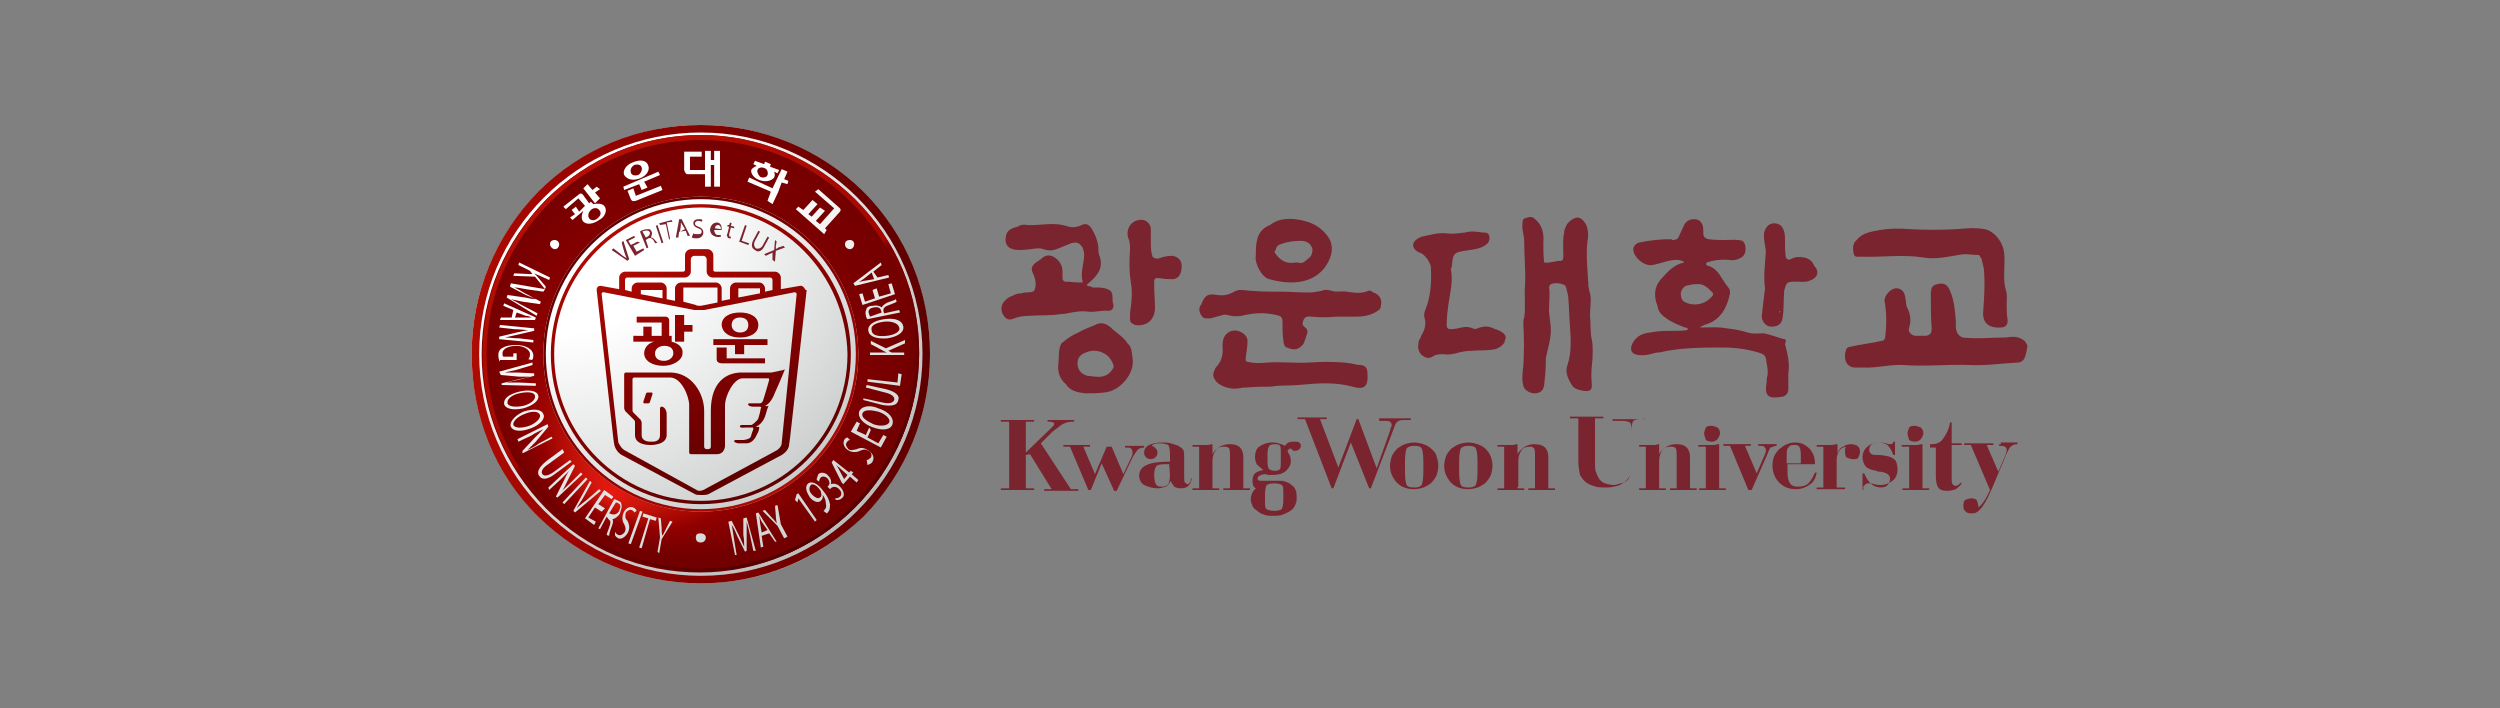
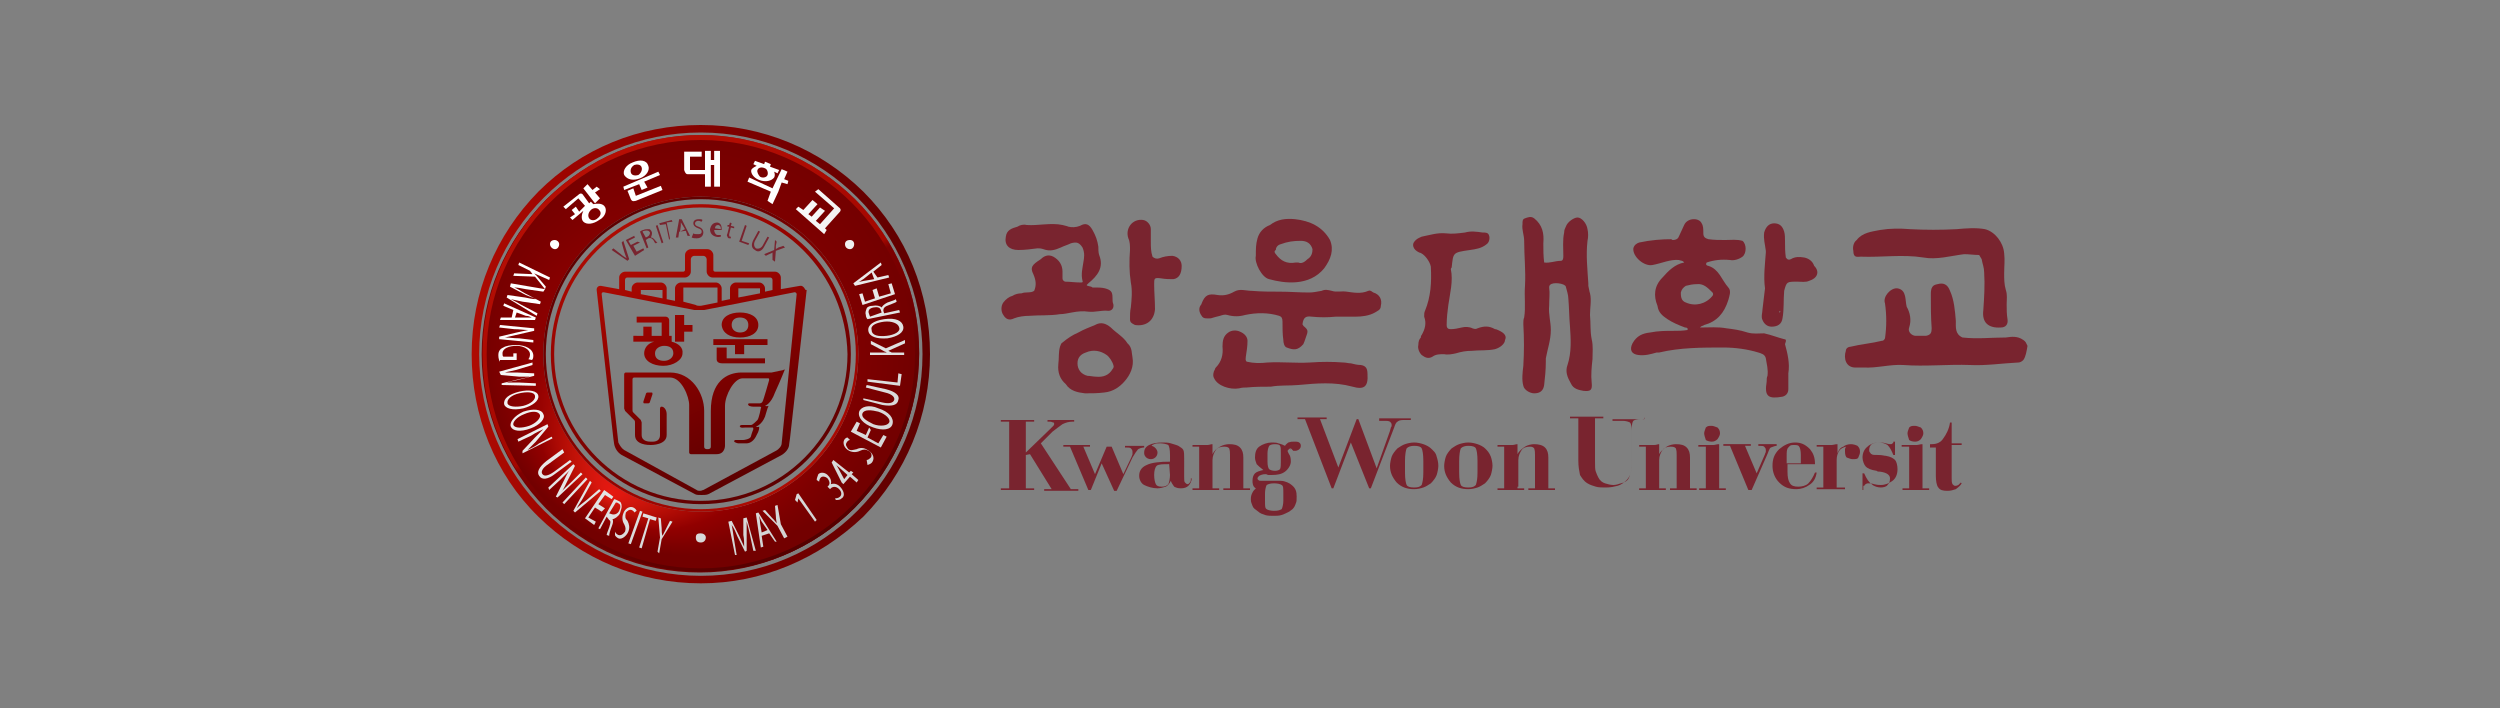
<svg xmlns="http://www.w3.org/2000/svg" xmlns:xlink="http://www.w3.org/1999/xlink" version="1.1" id="레이어_1" x="0px" y="0px" width="300px" height="85px" viewBox="0 0 300 85" style="enable-background:new 0 0 300 85;" xml:space="preserve">
  <rect x="0" y="0" width="300" height="85" fill="#808080" stroke="none" />
  <style type="text/css">
	.st0{fill-rule:evenodd;clip-rule:evenodd;fill:#79242F;}
	.st1{fill:#79242F;}
	.st2{fill:none;}
	.st3{clip-path:url(#SVGID_2_);fill:url(#SVGID_3_);}
	.st4{fill:url(#SVGID_4_);}
	.st5{fill:url(#SVGID_5_);}
	.st6{fill:url(#SVGID_6_);}
	.st7{fill:url(#SVGID_7_);}
	.st8{fill:url(#SVGID_8_);}
	.st9{fill:url(#SVGID_9_);}
	.st10{fill:url(#SVGID_10_);}
	.st11{fill:url(#SVGID_11_);}
	.st12{fill:url(#SVGID_12_);}
	.st13{fill:url(#SVGID_13_);}
	.st14{fill:url(#SVGID_14_);}
	.st15{fill:url(#SVGID_15_);}
	.st16{fill:url(#SVGID_16_);}
	.st17{fill:url(#SVGID_17_);}
	.st18{fill:url(#SVGID_18_);}
	.st19{fill:url(#SVGID_19_);}
	.st20{fill:url(#SVGID_20_);}
	.st21{fill:url(#SVGID_21_);}
	.st22{fill:url(#SVGID_22_);}
	.st23{fill:url(#SVGID_23_);}
	.st24{fill:url(#SVGID_24_);}
	.st25{fill:url(#SVGID_25_);}
	.st26{fill:url(#SVGID_26_);}
	.st27{fill:url(#SVGID_27_);}
	.st28{fill:url(#SVGID_28_);}
	.st29{fill:url(#SVGID_29_);}
	.st30{fill:url(#SVGID_30_);}
	.st31{fill:url(#SVGID_31_);}
	.st32{fill:url(#SVGID_32_);}
	.st33{fill:url(#SVGID_33_);}
	.st34{fill:url(#SVGID_34_);}
	.st35{fill:url(#SVGID_35_);}
	.st36{fill:url(#SVGID_36_);}
	.st37{fill:url(#SVGID_37_);}
	.st38{fill:url(#SVGID_38_);}
	.st39{fill:url(#SVGID_39_);}
	.st40{fill:url(#SVGID_40_);}
	.st41{fill:url(#SVGID_41_);}
	.st42{fill:url(#SVGID_42_);}
	.st43{fill:url(#SVGID_43_);}
	.st44{fill:url(#SVGID_44_);}
	.st45{fill:url(#SVGID_45_);}
	.st46{fill:url(#SVGID_46_);}
	.st47{fill:url(#SVGID_47_);}
	.st48{fill:url(#SVGID_48_);}
	.st49{fill:url(#SVGID_49_);}
	.st50{fill:url(#SVGID_50_);}
	.st51{fill:url(#SVGID_51_);}
	.st52{fill:url(#SVGID_52_);}
	.st53{fill:url(#SVGID_53_);}
	.st54{fill:url(#SVGID_54_);}
	.st55{fill:url(#SVGID_55_);}
	.st56{fill:url(#SVGID_56_);}
	.st57{fill:url(#SVGID_57_);}
	.st58{fill:url(#SVGID_58_);}
	.st59{fill:url(#SVGID_59_);}
	.st60{fill:url(#SVGID_60_);}
	.st61{fill:url(#SVGID_61_);}
	.st62{fill:url(#SVGID_62_);}
	.st63{fill:url(#SVGID_63_);}
	.st64{fill:url(#SVGID_64_);}
</style>
  <g>
    <g>
      <g>
        <g>
          <path class="st0" d="M179.5,39.5h-0.1c-0.7-0.4-1.3-0.4-2.1-0.1c-0.2,0.1-0.3,0.1-0.6,0c-0.4-0.2-0.9-0.2-1.3-0.1      c-0.4,0.1-0.9,0.2-1.3,0.2c-0.3,0-0.5-0.1-0.5-0.5c0-0.8,0.1-1.7,0.2-2.4c0.2-1.4,0.6-2.9,0.3-4.3c0-0.1,0.1-0.2,0.1-0.2      c0.2-1.8,0.1-1.8,2.2-2.1l0,0c0.7-0.1,1.4-0.2,2-0.7c0.3-0.2,0.4-0.7,0.3-1c-0.1-0.4-0.4-0.4-0.8-0.4l0,0      c-0.7-0.1-1.4-0.2-2.1,0c-0.8,0.1-1.5,0.2-2.3,0.1c-1-0.1-1.9,0.2-2.9,0.4c-0.2,0.1-0.5,0.2-0.7,0.4c-0.2,0.2-0.4,0.4-0.3,0.8      c0.1,0.3,0.3,0.5,0.7,0.7c0.6,0.1,1.3,1.1,1.4,1.7c0.1,1.9,0,3.6-0.7,5.3c-0.1,0.2-0.1,0.4-0.1,0.7c0.3,0.8,0.1,1.5-0.3,2.2      c-0.1,0.1-0.1,0.2-0.1,0.3c-0.2,0.2-0.3,0.5-0.3,0.9c-0.1,0.4,0.1,0.9,0.4,1.2c0.4,0.3,0.8,0.5,1.3,0.2c0.4-0.3,0.9-0.3,1.4-0.3      c0.4,0.1,1,0,1.4-0.1c0.7-0.2,1.2-0.3,1.9-0.3c0.9-0.1,1.9,0,2.8-0.2c0.7-0.2,1.2-0.7,1.2-1.1C180.9,40.2,180.3,39.8,179.5,39.5      z M174,42.1C174,42.1,174.1,42.1,174,42.1C174.1,42.1,174.1,42.1,174,42.1C174.1,42.1,174,42.1,174,42.1z" />
          <path class="st0" d="M191,40.7c-0.2-1-0.1-1.9-0.2-2.9c0-0.9,0.2-1.8,0-2.6c-0.1-0.3-0.1-0.5-0.2-0.9c0-0.1,0-0.2,0-0.3      c-0.1-1.6-0.3-3.4-0.1-5.1c0.1-0.4,0.1-1,0-1.4c-0.1-0.7-0.7-1.4-1.2-1.4c-0.4,0-1.2,0.5-1.4,1.1l0,0c-0.1,0.2-0.2,0.4-0.2,0.7      c-0.2,0.9-0.1,1.9-0.1,2.8c0,0.2,0,0.6-0.3,0.6c-0.7,0-1.3,0.3-2,0.2c-0.1-0.8-0.1-1.5-0.1-2.3c0.1-1.2-0.1-2.2-1.1-3      c-0.4-0.3-0.8-0.1-1.1,0s-0.3,0.3-0.3,0.7c-0.1,0.7,0.2,1.3,0.2,2c0,1.8,0.2,3.6,0.1,5.4c-0.1,1.3,0.1,2.6-0.1,3.8      c-0.1,0.2-0.1,0.5-0.1,0.8c0.1,1.7,0.1,3.3,0,5c-0.1,0.8-0.2,1.7,0,2.4c0.1,0.5,0.8,0.9,1.3,0.9c0.7,0,1.1-0.3,1.2-1      c0.1-0.9,0.2-1.8,0.2-2.8c0-0.1,0-0.3,0-0.4c0.2-1.1,0.6-2.2,0.6-3.4c0-1-0.3-1.9-0.2-2.9c0-0.8,0.1-1.5,0-2.2      c0-0.1,0-0.2,0.1-0.3c0.3-0.4,1.8-0.2,1.9,0.2s0.3,1,0.3,1.4c0.1,1.1,0.1,2.3,0.2,3.4c0.1,1.5,0.2,3.1-0.3,4.6      c-0.3,0.8,0,1.5,0.4,2.2c0.3,0.7,1,0.8,1.5,0.9c0.9,0.1,1.1-0.1,1-1c-0.1-0.9,0-1.9,0.1-2.8C191.1,42.3,191.2,41.5,191,40.7z       M190.3,28.4v-0.1V28.4z" />
        </g>
        <g>
          <path class="st0" d="M152.3,33.5c1.8,0.5,4.8,0.9,6.6-1.3c0.8-1.1,1.2-2.2,0.7-3.4c-0.9-1.6-2.4-2.3-4.2-2.5      c-1.1-0.1-2.1,0-3,0.7c-0.8,0.3-1.3,0.9-1.5,1.6c-0.2,0.7-0.2,1.3-0.2,2.1C150.5,31.5,151.4,33.3,152.3,33.5z M159.5,29.5      L159.5,29.5C159.5,29.5,159.5,29.4,159.5,29.5C159.5,29.4,159.5,29.4,159.5,29.5z M153.1,30c0-0.3,0.2-0.6,0.6-0.7      c0.8-0.3,1.5-0.4,2.4-0.4c0.7,0,1.2,0.3,1.4,1c0,0.4-0.1,0.9-0.6,1.2c-0.3,0.3-0.7,0.6-1.1,0.4c-0.1,0-0.2,0-0.3,0      c-1.1,0.2-1.8-0.2-2.4-1C152.9,30.3,152.9,30.1,153.1,30z" />
          <path class="st0" d="M164.8,35.1c-0.2-0.1-0.3-0.3-0.6-0.2c-0.9,0.4-1.8,0.2-2.6,0.1c-0.6-0.1-1.2,0.1-1.8-0.1      c-0.4-0.1-0.8-0.2-1.2,0c-0.6,0.1-1,0.2-1.5,0.2c-1.2,0-2.3-0.1-3.5-0.1c-1.1,0-2.2,0-3.4-0.1c-0.7,0-1.4-0.3-2.1,0.1      c-0.7,0.4-1.3,0.5-2,0.4c-1.1-0.2-1.5,0-1.9,1c0,0.1-0.1,0.2-0.1,0.2c-0.3,0.4-0.2,0.9,0.1,1.3c0.2,0.4,0.7,0.3,1.1,0.3      c0.3-0.1,0.7-0.2,1.1-0.3c0.3-0.1,0.6-0.2,0.9-0.1c0.7,0.2,1.4,0.2,2.1,0c1.4-0.3,2.8-0.3,4.1,0.1c0.3,0.1,0.4,0.3,0.4,0.7      c0,0.8,0,1.5,0.1,2.2c0,0.3,0.1,0.8,0.4,0.9c0.8,0.3,1.3,0.4,2-0.4c0.1-0.2,0.2-0.5,0.3-0.8c0.3-0.8,0.3-0.9-0.3-1.4      c0-0.1-0.1-0.1-0.1-0.2c0.1-0.8,0.4-1,1.1-0.9c1,0.1,1.9,0.1,2.9,0c0.8,0,1.7,0,2.4,0s1.6-0.1,2.3-0.5c0.3-0.2,0.7-0.3,0.7-0.8      C165.9,35.9,165.5,35.3,164.8,35.1z" />
          <path class="st0" d="M163.3,43.8c-0.4,0-0.8-0.1-1.2-0.2c-0.3,0-0.6-0.1-0.9-0.1c-1.3-0.1-2.6-0.1-4,0c-1.7,0.1-3.4-0.1-5.1,0      c-0.9,0.1-1.6,0.1-2.5-0.1c-0.2-0.2-0.1-0.4-0.1-0.6c0.1-0.7,0.2-1.2,0.2-1.9c0-0.5-0.4-0.9-0.9-1.1c-0.4-0.2-1-0.2-1.4,0.1      c-0.6,0.4-0.7,1-0.7,1.7c0.1,0.9-0.1,1.8-0.8,2.5c0,0-0.1,0.1-0.1,0.2c-0.2,0.3-0.3,0.8-0.1,1.1c0.4,0.9,1.9,1.4,3,1.2      c0.3-0.1,0.7-0.1,0.9-0.1c1-0.1,2-0.1,2.9-0.1c1.1-0.2,2.2-0.1,3.3-0.2c2.2-0.2,4.3-0.4,6.5,0.2c1.4,0.4,1.9,0,1.8-1.5      C164.1,44.2,163.9,43.9,163.3,43.8z" />
        </g>
        <g>
          <path class="st0" d="M140.7,30.7c-0.6,0-1.1,0.1-1.6,0.3c-0.3,0.1-0.6,0-0.8-0.2c-0.2-0.6-0.2-1.2-0.2-1.8c0-0.6,0-1,0-1.5      c0-0.5-0.4-1-0.9-1.1c-1.3-0.2-2.2,1-1.8,2.2c0.2,0.4,0.2,0.9,0.2,1.4c-0.1,1.3-0.1,2.6,0.1,3.9c0.2,1,0.1,2,0,3      c-0.1,0.4-0.1,1-0.1,1.4c0,0.4,0.2,0.5,0.6,0.7c1.3,0.2,2.3-0.5,2.4-1.9c0-1-0.1-2-0.1-3c0-0.7,0-0.8,0.8-0.7      c0.6,0.1,1,0.1,1.5,0.1c0.7-0.1,1-0.7,1-1.6C141.8,31.3,141.4,30.8,140.7,30.7z M139.5,31.8L139.5,31.8L139.5,31.8L139.5,31.8z" />
          <path class="st0" d="M130.6,37.4c0.8,0.1,1.6-0.2,2.4-0.1c0.4,0,0.7-0.3,0.6-0.8c-0.1-0.2-0.1-0.5-0.1-0.8      c0-0.7-0.2-0.9-0.9-1.1l0,0l0,0c-0.4-0.1-0.8-0.1-1.2-0.1c-0.1,0-0.2,0-0.3,0c-0.2-0.2-0.6-0.1-0.7-0.3c0.1-0.1,0.1-0.1,0.2-0.2      c1.1-0.9,1.9-1.9,1.3-3.4c-0.1-0.3-0.1-0.7-0.1-1c-0.1-0.7-0.3-1.3-0.7-2s-0.8-0.9-1.5-0.5c-0.5,0.2-1,0.2-1.4,0.1      c-0.2-0.1-0.4-0.1-0.7-0.2c-1.4-0.3-2.9,0.1-4.3,0c-0.4-0.1-0.8,0-1.1,0.2l0,0c-0.7,0.2-1.3,0.4-1.4,1.2c-0.2,1,0.4,1.6,1.5,1.6      c0.8,0,1.5-0.1,2.3-0.2c0.2,0,0.4,0,0.7,0.1c0.8,0.3,1.4,0.1,2.1-0.2c0.4-0.2,0.8-0.3,1.2-0.5c0.7-0.2,1-0.1,1.4,0.5      c0.3,0.7,0.2,1.2,0.1,1.8c-0.1,0.7-0.3,1.4-0.1,2.2c0.1,0.2-0.1,0.2-0.2,0.2c-0.7,0-1.3-0.1-1.9-0.1l0,0l0,0      c-0.2-0.1-0.3-0.2-0.3-0.4c0-0.2,0-0.6,0-0.8c0-0.8-0.4-1.4-1.1-1.8c-0.6-0.3-1.1-0.1-1.5,0.3c-1.1,0.7-1.3,1-0.9,1.8      c0.3,0.7,0.4,1.3,0.1,2l0,0c-0.4,0.3-1.1,0.1-1.5,0.3c-0.4,0-0.8,0.1-1.1,0.3l0,0c-0.4,0.1-0.8,0.4-1.1,0.8      c-0.3,0.4-0.3,1.1,0,1.5c0.3,0.5,0.7,0.7,1.3,0.4c0.5-0.2,1.2-0.3,1.8-0.3c1.2-0.1,2.5,0,3.7-0.2      C128.1,37.7,129.3,37.2,130.6,37.4z M121.1,36.3C121.1,36.3,121.2,36.5,121.1,36.3C121.1,36.5,121.1,36.3,121.1,36.3z" />
          <path class="st0" d="M135.3,41.2c-0.5-0.8-1.3-1.2-2-1.9c-0.6-0.5-1.2-0.7-1.9-0.3c-0.7,0.3-1.3,0.5-2,0.9      c-0.7,0.3-1.3,0.7-1.9,1.2c-0.2,0.1-0.2,0.3-0.3,0.5c-0.2,0.7-0.1,1.3-0.2,2.1c-0.1,1,0.2,1.8,0.9,2.4c0.5,0.8,1.4,1,2.3,1.1      c0.8,0,1.5,0,2.3-0.1c1.1-0.1,1.9-0.7,2.5-1.4s1.1-1.7,0.9-2.8C135.8,42.5,135.9,41.7,135.3,41.2z M130.3,42.3      c0.9-0.4,1.8-0.2,2.5,0.3c0.3,0.2,0.7,0.8,0.8,1.2c0.1,0.2,0,0.4-0.1,0.5c-0.4,0.7-1.1,1-2,0.9c-0.3,0-0.7-0.1-1-0.1      c-0.8-0.2-1.2-0.8-1.2-1.5C129.3,42.9,129.7,42.5,130.3,42.3z" />
        </g>
        <g>
          <path class="st0" d="M242.8,40.8c-0.7-0.5-1.4-0.4-2.1-0.3c-1.8,0-3.4,0.2-5.2,0c-0.9-0.4-0.8-1.2-0.8-2      c-0.1-1.2-0.2-2.5-0.7-3.6c-0.3-0.8-0.8-1-1.5-0.8c-0.6,0.1-0.8,0.4-0.8,1.2c0,1.3,0,2.8,0.1,4.1c0,0.5-0.1,0.8-0.7,0.9      c-0.4,0-0.9,0-1.2,0c-0.5,0-1-0.5-0.8-1c0.3-0.9,0.1-1.8-0.3-2.5c-0.1-0.4-0.1-0.9-0.2-1.3c-0.1-0.4-0.3-0.8-0.9-0.9      c-0.8-0.1-1.8,1-1.5,1.8c0.2,1.4,0.2,2.8,0,4.2c-0.1,0.2-0.2,0.3-0.4,0.3c-1.2,0.3-2.5,0.4-3.7,0.7c-0.3,0-0.6,0.2-0.6,0.5      c-0.3,0.9,0,2.1,1.3,2c0.2,0,0.6,0,0.8,0c1.6,0.1,3.2-0.4,4.8-0.3c2.6,0.2,5.4-0.1,8,0c1.9,0.1,3.8-0.2,5.8-0.3      c0.2,0,0.4-0.1,0.6-0.3c0.3-0.4,0.4-1.1,0.5-1.7C243.1,41.1,243.1,41,242.8,40.8z" />
          <path class="st0" d="M223.3,30.8c2.5,0.1,5-0.3,7.5,0.1c1.6,0.3,3.3-0.2,4.9-0.4l0,0c0.6,0,1.2,0.1,1.8,0.1l0,0l0,0l0,0l0,0      c0.1,0.2,0.2,0.3,0.3,0.5c0.1,0.6,0.3,1,0.3,1.6c0.1,1.5,0,3-0.1,4.5c-0.2,1.5,0.6,2.2,2.1,2.1c0.6,0,0.9-0.4,0.8-1      c-0.1-0.6-0.1-1.2-0.1-1.8s0.1-1.1-0.1-1.7c-0.2-0.7-0.2-1.3-0.2-2c0-0.8,0.1-1.6,0-2.4c-0.1-1.3-1.1-2.6-2.3-2.9      c-1.1-0.2-2.3-0.1-3.4,0c-1.9,0.1-3.7,0.1-5.6,0c-1.2-0.1-2.4-0.1-3.6,0.1c-1,0.2-2.1,0.3-2.8,1.2c-0.4,0.3-0.5,0.9-0.4,1.3      C222.4,31,222.9,30.8,223.3,30.8z M222.5,30C222.4,30,222.4,30,222.5,30C222.4,30,222.4,30,222.5,30L222.5,30z" />
        </g>
        <g>
          <path class="st1" d="M214.1,40.7c-0.8-0.2-1.5-0.5-2.4-0.7c-0.7,0-1.3,0.1-2-0.1c-0.9-0.3-1.7-0.4-2.5-0.5      c-1.1-0.2-2.1-0.1-3.2-0.1l0.1-0.1c0.1-0.1,0.3-0.1,0.4-0.2c1.5-0.4,2.4-1.4,2.9-3c0.1-0.4,0.4-1.1,0-1.5      c-0.8-0.9-1.1-2.2-2.4-2.6c-0.1,0-0.4-0.1-0.2-0.4c0.9-0.3,1.8-0.4,2.8-0.3c0.5,0.1,1.1-0.1,1.5-0.4c0.5-0.4,0.5-1.5,0-1.9l0,0      c-0.7-0.2-1.3-0.1-2.1-0.1c-0.7,0-1.3,0-2-0.1c-0.3-0.1-0.6-0.2-0.6-0.7s0-0.9-0.2-1.2c-0.3-0.7-1.7-0.7-2.1,0.2      c-0.2,0.4-0.4,0.9-0.6,1.3c-0.1,0.3-0.3,0.5-0.8,0.5h-0.1h-0.1c0.1,0,0.2-0.1,0.2-0.1c-1.3,0-2.6,0.1-4,0.4      c-0.3,0.1-0.6,0.3-0.7,0.7c-0.1,1,1.3,2.2,2.3,2c1.1-0.2,2.1-0.7,3.2-0.6c0.1,0.1,0.4,0,0.6,0.3c-1.1,0.2-1.9,1-2.6,1.8      c-1,1-1.1,2.2-0.6,3.4c0.1,0.8,0.6,1.2,1.2,1.6s1.3,0.7,2.1,1c0.1,0,0.4,0,0.3,0.3c-0.6,0.1-1.1,0.1-1.7,0.1      c-0.9,0-1.8,0-2.8,0.2c-0.9,0.1-1.6,0.4-2.1,1.3c-0.4,0.8-0.1,1.3,0.7,1.4c0.8,0.1,1.5-0.1,2.2-0.3l0,0c0.1,0,0.2,0,0.3,0      c2.5-0.6,5.2-0.6,7.7-0.6c1.4,0,2.9,0.2,4.2,0.6c0.3,0.1,0.8,0.2,0.9,0.7c0.1,0.7,0.3,1.3,0.2,2.1c-0.1,0.2-0.1,0.4-0.1,0.7      c-0.3,1.8,0.2,2.1,1.9,1.8c0.4-0.1,0.7-0.4,0.7-0.9c0-0.7,0-1.3,0-1.9c0.2-1.2-0.1-2.4-0.4-3.5      C214.4,40.8,214.3,40.7,214.1,40.7z M213.4,42.5L213.4,42.5L213.4,42.5z M211.7,40.6c-0.1,0-0.1,0-0.2-0.1      C211.5,40.6,211.7,40.6,211.7,40.6z M202.3,34.3c0.4-0.1,0.8-0.2,1.3-0.2c0.8-0.1,1.3,0.4,1.9,1c0.1,0.1,0.1,0.3,0,0.4      c-0.8,1-2.1,1.3-3.2,0.8c-0.6-0.2-0.6-0.8-0.6-1.2C201.8,34.7,202,34.5,202.3,34.3z" />
          <path class="st1" d="M217.7,31.9c-0.2-0.6-0.7-0.9-1.2-1c-0.6-0.1-1.1-0.1-1.6,0.2c-0.2,0.1-0.4,0.1-0.6-0.2      c-0.1-0.7-0.1-1.3-0.1-2c0-0.3,0-0.8-0.1-1.1c-0.2-0.7-0.6-1-1.2-1c-0.6,0-1,0.4-1.2,1.1c-0.1,0.8,0.1,1.4,0.2,2.2      c0-0.1,0-0.2,0-0.3c0,0.2,0,0.3,0,0.5c-0.1,1.4-0.3,2.9-0.1,4.3c-0.1,0.9-0.2,1.6-0.3,2.5c0,0.4-0.2,0.9,0,1.3      c0.2,0.5,0.6,0.8,1.1,0.8c0.7,0,1.2-0.3,1.3-1c0.2-1.1,0.1-2.2,0.2-3.3c0.3-1.1,0.3-1.1,1.6-1.1c0.4,0,1,0.1,1.4-0.1      C218.1,33.4,218.4,32.6,217.7,31.9z M213.3,27.2L213.3,27.2L213.3,27.2L213.3,27.2z M213.5,37.5L213.5,37.5c0-0.1,0-0.1,0.1-0.2      C213.7,37.4,213.6,37.5,213.5,37.5z" />
        </g>
      </g>
      <g>
        <g>
          <path class="st1" d="M123.1,54.6v4h1v0.2h-4v-0.2h1v-8h-1v-0.2h4v0.2h-1v3.7l2.9-2.8c0.2-0.2,0.3-0.3,0.4-0.4      c0.1-0.1,0.1-0.2,0.1-0.2c0-0.1,0-0.2-0.1-0.2c-0.1,0-0.2-0.1-0.4-0.1h-0.3v-0.2h3.2v0.2h-0.1h-0.1c-0.4,0-0.8,0.1-1.2,0.3      c-0.3,0.2-0.8,0.6-1.2,0.9l-1.4,1.4l3.6,5.5h0.9v0.2h-4.1v-0.2h0.9l-2.6-4.2L123.1,54.6z" />
          <path class="st1" d="M130.9,58.8h-0.3l-2.2-5.2h-0.8v-0.2h3.2v0.2H130l1.4,3.3l1.4-3.3h0.6l1.4,3.3l1-2.1c0-0.1,0.1-0.2,0.1-0.3      c0-0.1,0-0.2,0-0.3c0-0.2-0.1-0.3-0.2-0.4c-0.1-0.1-0.3-0.1-0.7-0.1v-0.2h2.3v0.2c-0.2,0-0.7,0.1-0.8,0.3      c-0.1,0.1-0.3,0.4-0.6,0.9l-1.9,4h-0.3l-1.5-3.3L130.9,58.8z" />
          <path class="st1" d="M145.5,58.6h0.8v0.2h-3.2v-0.2h0.8v-5h-0.8v-0.2h1c0.3,0,0.6,0,0.8,0c0.2,0,0.4-0.1,0.6-0.1v1.2      c0.2-0.4,0.5-0.7,0.9-0.9c0.3-0.2,0.8-0.3,1.1-0.3c0.6,0,1,0.1,1.3,0.4c0.3,0.3,0.4,0.7,0.4,1.2v3.7h0.8v0.2h-3.2v-0.2h0.8v-4      c0-0.3,0-0.5-0.1-0.8c-0.1-0.1-0.2-0.2-0.6-0.2c-0.4,0-0.8,0.1-1,0.4c-0.2,0.3-0.4,0.7-0.4,1.2v3.2H145.5z" />
          <path class="st1" d="M166.8,55.9c0-0.3,0.1-0.8,0.2-1.1c0.1-0.3,0.4-0.7,0.7-1c0.3-0.2,0.6-0.4,0.9-0.5c0.3-0.1,0.7-0.2,1.1-0.2      c0.4,0,0.8,0.1,1.1,0.2s0.7,0.3,0.9,0.5c0.3,0.3,0.6,0.5,0.7,1c0.1,0.3,0.2,0.7,0.2,1.1c0,0.3-0.1,0.8-0.2,1.1s-0.4,0.7-0.7,1      c-0.3,0.2-0.6,0.4-0.9,0.5c-0.3,0.1-0.7,0.2-1.1,0.2c-0.8,0-1.5-0.2-2.1-0.8C167.1,57.3,166.8,56.7,166.8,55.9z M170.8,56.7      v-1.4c0-0.8-0.1-1.3-0.2-1.5c-0.1-0.2-0.4-0.3-0.9-0.3c-0.4,0-0.7,0.1-0.9,0.3c-0.1,0.2-0.2,0.8-0.2,1.5v1.4      c0,0.8,0.1,1.3,0.2,1.5c0.1,0.2,0.4,0.3,0.9,0.3s0.7-0.1,0.9-0.3C170.7,57.9,170.8,57.5,170.8,56.7z" />
          <path class="st1" d="M173.3,55.9c0-0.3,0.1-0.8,0.2-1.1c0.1-0.3,0.4-0.7,0.7-1c0.3-0.2,0.6-0.4,0.9-0.5c0.3-0.1,0.7-0.2,1.1-0.2      s0.8,0.1,1.1,0.2c0.3,0.1,0.7,0.3,0.9,0.5c0.3,0.3,0.5,0.5,0.7,1c0.1,0.3,0.2,0.7,0.2,1.1c0,0.3-0.1,0.8-0.2,1.1      c-0.1,0.3-0.4,0.7-0.7,1c-0.3,0.2-0.6,0.4-0.9,0.5c-0.3,0.1-0.7,0.2-1.1,0.2c-0.8,0-1.5-0.2-2.1-0.8      C173.6,57.3,173.3,56.7,173.3,55.9z M177.3,56.7v-1.4c0-0.8-0.1-1.3-0.2-1.5c-0.1-0.2-0.4-0.3-0.9-0.3c-0.4,0-0.7,0.1-0.9,0.3      c-0.1,0.2-0.2,0.8-0.2,1.5v1.4c0,0.8,0.1,1.3,0.2,1.5c0.1,0.2,0.4,0.3,0.9,0.3s0.7-0.1,0.9-0.3      C177.2,57.9,177.3,57.5,177.3,56.7z" />
          <path class="st1" d="M182.1,58.6h0.8v0.2h-3.2v-0.2h0.8v-5h-0.8v-0.2h1c0.3,0,0.6,0,0.8,0c0.2,0,0.4-0.1,0.6-0.1v1.2      c0.2-0.4,0.6-0.7,0.9-0.9c0.3-0.2,0.8-0.3,1.1-0.3c0.5,0,1,0.1,1.3,0.4c0.3,0.3,0.4,0.7,0.4,1.2v3.7h0.8v0.2h-3.2v-0.2h0.8v-4      c0-0.3,0-0.5-0.1-0.8c-0.1-0.1-0.2-0.2-0.5-0.2c-0.4,0-0.8,0.1-1,0.4c-0.2,0.3-0.4,0.7-0.4,1.2v3.2H182.1z" />
          <path class="st1" d="M142.9,57.6c0,0.2-0.1,0.3-0.2,0.4c-0.1,0.1-0.1,0.1-0.2,0.1c-0.1,0-0.2-0.1-0.3-0.2      c-0.1-0.1-0.1-0.3-0.1-0.7V55c0-0.4,0-0.8-0.1-1c-0.1-0.2-0.3-0.3-0.6-0.5c-0.2-0.1-0.6-0.2-0.9-0.3c-0.3-0.1-0.7-0.1-1-0.1      c-0.7,0-1.2,0.1-1.6,0.3c-0.4,0.2-0.6,0.5-0.6,0.9l0,0l0,0l0,0v0.1c0,0.3,0.3,0.7,0.8,0.7c0.4,0,0.8-0.3,0.8-0.8      c0-0.3-0.3-0.7-0.7-0.8c0-0.1,0.1-0.1,0.3-0.2c0.2-0.1,0.4-0.1,0.7-0.1c0.4,0,0.8,0.1,1,0.2c0.1,0.2,0.2,0.5,0.2,1.2v0.8      c-1.2,0-2.2,0.1-2.8,0.4c-0.7,0.3-0.9,0.8-0.9,1.3c0,0.4,0.2,0.9,0.6,1.1c0.4,0.2,1,0.4,1.6,0.4c0.3,0,0.7-0.1,1-0.2      c0.2-0.1,0.4-0.3,0.6-0.7c0.1,0.3,0.2,0.4,0.4,0.7c0.2,0.1,0.4,0.2,0.8,0.2s0.7-0.1,0.9-0.3c0.2-0.2,0.4-0.5,0.4-0.9h-0.1V57.6z       M140.4,57c0,0.4-0.1,0.9-0.2,1.1c-0.2,0.2-0.4,0.3-0.8,0.3s-0.6-0.1-0.7-0.3c-0.1-0.2-0.2-0.6-0.2-1.1s0.1-0.9,0.3-1.1      s0.8-0.2,1.4-0.2h0.1L140.4,57L140.4,57z" />
          <path class="st1" d="M165.5,50.3v0.2h0.6h0.1c0.2,0,0.4,0,0.6,0.1c0.1,0.1,0.2,0.2,0.2,0.4c0,0.1,0,0.2-0.1,0.3      c0,0.1-0.1,0.3-0.1,0.4l-1.6,4.5l-2.2-5.9h-0.2l-2.2,5.8l-2.2-5.8h0.8v-0.2h-3.5v0.2h0.9l3.2,8.3h0.2l2.1-5.5l2.2,5.5h0.2      l2.8-7.3c0.1-0.3,0.2-0.6,0.4-0.7c0.1-0.1,0.3-0.2,0.7-0.2h0.1h0.8v-0.2H165.5z" />
          <path class="st1" d="M155,53.9l0.1,0.1l0.1,0.1l0,0l0,0c0.1,0,0.1,0,0.2,0c0.3,0,0.7-0.2,0.7-0.6c0-0.3-0.2-0.5-0.6-0.5      c-0.1,0-0.2,0-0.3,0c-0.2,0-0.3,0-0.6,0.1c-0.1,0.1-0.3,0.2-0.4,0.4c-0.2-0.1-0.4-0.2-0.8-0.3c-0.2-0.1-0.6-0.1-0.8-0.1      c-0.5,0-1.1,0.2-1.5,0.5c-0.4,0.3-0.5,0.8-0.5,1.3c0,0.3,0.1,0.5,0.2,0.8c0.2,0.2,0.4,0.4,0.8,0.7c-0.4,0.1-0.8,0.2-1,0.4      c-0.2,0.2-0.3,0.5-0.3,0.9c0,0.2,0,0.7,0.4,0.9c-0.2,0.2-0.3,0.3-0.4,0.5c-0.1,0.2-0.2,0.4-0.2,0.8s0.1,0.5,0.2,0.8      s0.3,0.4,0.7,0.7c0.2,0.2,0.5,0.3,0.8,0.4c0.3,0.1,0.7,0.1,1,0.1c0.3,0,0.7,0,1-0.1c0.3-0.1,0.5-0.2,0.9-0.4      c0.1-0.1,0.3-0.2,0.4-0.3l0,0c0.2-0.2,0.3-0.4,0.4-0.7c0.1-0.2,0.1-0.4,0.1-0.8c0-0.6-0.1-1-0.6-1.4c-0.2-0.2-0.8-0.5-1.3-0.5      c-0.6,0-2.3,0-2.3,0c-0.2,0-0.3,0-0.4-0.1c-0.1-0.1-0.1-0.1-0.1-0.2s0.1-0.2,0.2-0.3c0.2-0.1,0.4-0.2,0.8-0.2      c0.1,0,0.2,0.1,0.3,0.1c0.1,0,0.2,0,0.4,0c0.7,0,1.2-0.1,1.6-0.4c0.4-0.3,0.7-0.8,0.7-1.2c0-0.2,0-0.4-0.1-0.7      c-0.1-0.2-0.2-0.3-0.3-0.6c0.1-0.1,0.2-0.3,0.4-0.3c0,0.1-0.1,0.2-0.1,0.2C154.9,53.7,155,53.9,155,53.9z M151.8,59.2      c0-0.4,0.1-0.8,0.2-1c0.2-0.1,0.4-0.2,0.9-0.2c0.4,0,0.8,0.1,0.9,0.2c0.2,0.1,0.2,0.4,0.2,1v0.9c0,0.4-0.1,0.8-0.2,1      c-0.2,0.1-0.4,0.2-0.9,0.2c-0.4,0-0.8-0.1-0.9-0.2c-0.2-0.1-0.2-0.4-0.2-1V59.2z M153.7,55.4c0,0.4,0,0.7-0.1,0.9      c-0.1,0.1-0.3,0.2-0.6,0.2c-0.3,0-0.6-0.1-0.7-0.2c-0.1-0.1-0.2-0.4-0.2-0.9v-1c0-0.4,0.1-0.7,0.2-0.9c0.1-0.1,0.3-0.2,0.7-0.2      s0.6,0.1,0.6,0.2c0.1,0.1,0.1,0.4,0.1,0.9V55.4z" />
        </g>
        <g>
          <path class="st1" d="M199.1,58.6h0.8v0.2h-3.2v-0.2h0.8v-5h-0.8v-0.2h1c0.3,0,0.5,0,0.8,0s0.4-0.1,0.6-0.1v1.2      c0.2-0.4,0.6-0.7,0.9-0.9c0.3-0.2,0.8-0.3,1.1-0.3c0.6,0,1,0.1,1.3,0.4c0.3,0.3,0.4,0.7,0.4,1.2v3.7h0.8v0.2h-3.2v-0.2h0.8v-4      c0-0.3,0-0.5-0.1-0.8c-0.1-0.1-0.2-0.2-0.6-0.2c-0.4,0-0.8,0.1-1,0.4c-0.2,0.3-0.4,0.7-0.4,1.2v3.2H199.1z" />
          <path class="st1" d="M204.6,53.6h-0.8v-0.2h1c0.3,0,0.6,0,0.8,0c0.2,0,0.4-0.1,0.7-0.1v5.3h0.8v0.2h-3.2v-0.2h0.8V53.6z       M204.5,52c0-0.2,0.1-0.4,0.2-0.7c0.2-0.2,0.4-0.2,0.7-0.2c0.2,0,0.4,0.1,0.7,0.2c0.2,0.2,0.3,0.4,0.3,0.7      c0,0.2-0.1,0.4-0.3,0.7c-0.2,0.2-0.4,0.3-0.7,0.3c-0.2,0-0.6-0.1-0.7-0.2C204.6,52.5,204.5,52.2,204.5,52z" />
          <path class="st1" d="M210.2,58.8h-0.4l-2.2-5.3h-0.8v-0.2h3.3v0.2h-0.7l1.4,3.3l1-2.3c0-0.1,0.1-0.2,0.1-0.3c0-0.1,0-0.2,0-0.2      c0-0.2-0.1-0.3-0.2-0.4c-0.1-0.1-0.3-0.1-0.7-0.1v-0.2h2.2v0.2l0,0c-0.2,0-0.4,0.1-0.7,0.2c-0.2,0.1-0.3,0.6-0.5,1L210.2,58.8z" />
          <path class="st1" d="M217.8,55.7h-3.3v0.9c0,0.7,0.1,1.1,0.3,1.4c0.2,0.3,0.5,0.4,1,0.4c0.4,0,0.9-0.1,1.2-0.4      c0.3-0.3,0.6-0.8,0.8-1.3h0.2c-0.1,0.7-0.4,1.2-0.9,1.5c-0.4,0.3-1,0.5-1.5,0.5c-0.9,0-1.5-0.2-2.1-0.8c-0.5-0.5-0.8-1.2-0.8-2      s0.2-1.4,0.8-2c0.6-0.5,1.2-0.8,1.9-0.8c0.7,0,1.2,0.2,1.8,0.8C217.6,54.4,217.8,54.9,217.8,55.7z M216.1,55.5v-0.9      c0-0.5-0.1-0.9-0.2-1c-0.1-0.2-0.3-0.2-0.7-0.2s-0.4,0.1-0.6,0.3s-0.2,0.5-0.2,1.1v0.8h1.7V55.5z" />
          <path class="st1" d="M218.8,53.6H218v-0.2h1c0.3,0,0.6,0,0.8,0s0.4-0.1,0.7-0.1v1.1c0.1-0.3,0.3-0.7,0.7-0.8      c0.2-0.2,0.6-0.3,0.9-0.3s0.6,0.1,0.8,0.2c0.2,0.2,0.3,0.4,0.3,0.7s-0.1,0.4-0.2,0.7c-0.1,0.2-0.3,0.2-0.7,0.2      c-0.2,0-0.4-0.1-0.7-0.2c-0.1-0.1-0.2-0.3-0.2-0.7c0-0.1,0-0.2,0-0.3c0-0.1,0.1-0.2,0.1-0.3c-0.3,0.1-0.6,0.2-0.8,0.5      c-0.2,0.3-0.3,0.7-0.3,1.1v3.3h1v0.2H218v-0.2h0.8V53.6z" />
          <path class="st1" d="M223.5,58.8v-2h0.2c0.3,0.7,0.6,1.1,0.9,1.3c0.3,0.3,0.8,0.4,1.1,0.4s0.7-0.1,0.8-0.3      c0.2-0.2,0.3-0.4,0.3-0.8c0-0.4-0.4-0.7-1.2-0.8c-0.2,0-0.3,0-0.4-0.1c-0.7-0.1-1.1-0.3-1.3-0.5s-0.4-0.7-0.4-1.1      c0-0.5,0.2-1,0.6-1.3c0.3-0.3,0.8-0.5,1.3-0.5c0.2,0,0.6,0,0.9,0.1c0.3,0.1,0.4,0.1,0.6,0.1c0.1,0,0.1,0,0.2-0.1      c0.1,0,0.1-0.1,0.1-0.2h0.2v1.6h-0.2c-0.2-0.5-0.4-0.9-0.7-1.2c-0.3-0.2-0.7-0.3-1.1-0.3c-0.3,0-0.6,0.1-0.8,0.2      c-0.2,0.2-0.3,0.4-0.3,0.7c0,0.1,0,0.2,0.1,0.3c0.1,0.1,0.1,0.2,0.2,0.2c0.1,0.1,0.3,0.1,0.8,0.1s0.7,0.1,0.9,0.1      c0.6,0.1,0.9,0.3,1.1,0.5c0.2,0.2,0.3,0.7,0.3,1.1c0,0.6-0.2,1.1-0.6,1.4s-0.9,0.5-1.4,0.5c-0.2,0-0.4,0-0.8-0.1      c-0.3-0.1-0.6-0.1-0.7-0.1c-0.1,0-0.2,0-0.3,0.1c-0.1,0-0.1,0.1-0.2,0.2h-0.1V58.8z" />
          <path class="st1" d="M229,53.6h-0.8v-0.2h1c0.3,0,0.6,0,0.8,0c0.2,0,0.4-0.1,0.7-0.1v5.3h0.8v0.2h-3.2v-0.2h0.8V53.6z M228.9,52      c0-0.2,0.1-0.4,0.2-0.7c0.2-0.2,0.4-0.2,0.7-0.2c0.2,0,0.4,0.1,0.7,0.2c0.2,0.2,0.3,0.4,0.3,0.7c0,0.2-0.1,0.4-0.3,0.7      c-0.2,0.2-0.4,0.3-0.7,0.3s-0.6-0.1-0.7-0.2C229,52.5,228.9,52.2,228.9,52z" />
          <path class="st1" d="M231.8,53.3L231.8,53.3c0.6,0,1.1-0.2,1.4-0.7c0.3-0.4,0.7-1.1,0.8-1.9h0.2v2.5h1.2v0.2h-1.2v4      c0,0.3,0,0.5,0.1,0.7c0.1,0.1,0.2,0.2,0.3,0.2c0.1,0,0.2,0,0.4-0.1c0.1-0.1,0.2-0.2,0.3-0.3l0.1,0.1c-0.1,0.2-0.3,0.4-0.7,0.7      c-0.3,0.1-0.6,0.2-1,0.2c-0.6,0-0.9-0.1-1.1-0.4c-0.2-0.2-0.3-0.8-0.3-1.4v-3.4h-0.7V53.3z" />
          <path class="st1" d="M197.1,50.3h-2.4h-1.2v0.2h1.2c0.4,0,0.7,0.1,0.9,0.2c0.1,0.1,0.2,0.4,0.2,1v3.4c0,0.8,0,1.3-0.1,1.6      s-0.2,0.7-0.4,0.9c-0.2,0.2-0.4,0.3-0.8,0.4c-0.3,0.1-0.6,0.2-0.9,0.2s-0.7-0.1-1-0.2c-0.3-0.1-0.6-0.3-0.8-0.7      c-0.1-0.2-0.2-0.4-0.3-0.7c-0.1-0.2-0.1-0.7-0.1-1.3v-5.1h1v-0.2h-4v0.2h1v5.1c0,0.7,0.1,1.2,0.2,1.7c0.2,0.3,0.4,0.7,0.9,1      c0.3,0.2,0.7,0.3,1,0.4c0.3,0.1,0.8,0.1,1.2,0.1c0.6,0,1-0.1,1.4-0.2c0.4-0.1,0.8-0.4,1.1-0.7c0.2-0.2,0.4-0.5,0.5-0.9      c0.1-0.3,0.1-0.9,0.1-1.8v-3.4c0-0.5,0.1-0.9,0.2-1c0.1-0.1,0.4-0.2,0.9-0.2h0.4v-0.2C197.5,50.3,197.1,50.3,197.1,50.3z" />
-           <path class="st1" d="M239.9,53.3v0.2h0.1c0.2,0,0.4,0,0.6,0.1c0.1,0.1,0.2,0.2,0.2,0.3c0,0.1,0,0.1,0,0.2c0,0.1-0.1,0.2-0.1,0.4      l-0.9,2.1l-1.4-3.2h0.8v-0.2h-3.5v0.2h0.8l2.3,5.4c0,0-0.6,1.5-1.4,2.1c0,0,0-0.1,0-0.2c0-0.2-0.1-0.4-0.2-0.7      c-0.1-0.1-0.3-0.2-0.7-0.2c-0.2,0-0.4,0.1-0.7,0.2c-0.1,0.1-0.2,0.3-0.2,0.7s0.1,0.5,0.3,0.7c0.2,0.2,0.4,0.2,0.8,0.2      s1.1-0.1,2.3-2.9c1.2-2.8,1.8-4.3,1.8-4.3c0.2-0.4,0.4-0.8,0.6-0.9c0.2-0.1,0.3-0.2,0.7-0.2v-0.2h-2V53.3z" />
        </g>
      </g>
    </g>
    <path class="st2" d="M146.4,66.6L146.4,66.6L146.4,66.6z" />
    <path class="st2" d="M146.4,66.8L146.4,66.8L146.4,66.8z" />
    <g>
      <g>
        <g>
          <g>
            <defs>
-               <path id="SVGID_1_" d="M56.6,42.5C56.6,57.7,68.9,70,84.1,70s27.5-12.3,27.5-27.5S99.2,15,84.1,15        C68.9,15,56.6,27.3,56.6,42.5" />
-             </defs>
+               </defs>
            <clipPath id="SVGID_2_">
              <use xlink:href="#SVGID_1_" style="overflow:visible;" />
            </clipPath>
            <radialGradient id="SVGID_3_" cx="-147.069" cy="-378.219" r="0.166" gradientTransform="matrix(421.512 0 0 421.444 62057.262 159419.234)" gradientUnits="userSpaceOnUse">
              <stop offset="0" style="stop-color:#FFFFFF" />
              <stop offset="0.258" style="stop-color:#FFFFFF" />
              <stop offset="0.495" style="stop-color:#E2E3E3" />
              <stop offset="0.904" style="stop-color:#AAABAB" />
              <stop offset="1" style="stop-color:#AAABAB" />
            </radialGradient>
            <rect x="56.6" y="15" class="st3" width="55" height="55" />
          </g>
        </g>
        <linearGradient id="SVGID_4_" gradientUnits="userSpaceOnUse" x1="56.555" y1="42.5" x2="111.555" y2="42.5" gradientTransform="matrix(1 0 0 -1 0 85)">
          <stop offset="0" style="stop-color:#AE0B02" />
          <stop offset="0.212" style="stop-color:#9C0400" />
          <stop offset="0.743" style="stop-color:#700000" />
          <stop offset="1" style="stop-color:#5E0000" />
        </linearGradient>
        <path class="st4" d="M84.1,70c-7.4,0-14.3-2.9-19.5-8s-8-12.1-8-19.5s2.9-14.3,8-19.5c5.2-5.2,12.1-8,19.5-8s14.3,2.9,19.5,8     c5.2,5.2,8,12.1,8,19.5s-2.9,14.3-8,19.5C98.2,67.1,91.4,70,84.1,70L84.1,70z M84.1,15.9c-14.7,0-26.6,11.9-26.6,26.6     s12,26.6,26.6,26.6c14.7,0,26.6-12,26.6-26.6C110.7,27.8,98.7,15.9,84.1,15.9L84.1,15.9z" />
        <path class="st1" d="M84.1,68.6c-6.9,0-13.5-2.8-18.5-7.7c-4.9-4.9-7.7-11.4-7.7-18.5c0-6.9,2.8-13.5,7.7-18.5     c5-4.9,11.4-7.7,18.5-7.7c6.9,0,13.5,2.8,18.5,7.7c5,5,7.7,11.4,7.7,18.5c0,6.9-2.8,13.5-7.7,18.5C97.6,65.9,91,68.6,84.1,68.6     L84.1,68.6z M84.1,16.8c-14.2,0-25.7,11.6-25.7,25.7s11.5,25.7,25.7,25.7s25.7-11.6,25.7-25.7S98.2,16.8,84.1,16.8L84.1,16.8z" />
        <radialGradient id="SVGID_5_" cx="83.42" cy="44.364" r="26.105" fx="73.167" fy="25.593" gradientTransform="matrix(1 0 0 -1 0 85)" gradientUnits="userSpaceOnUse">
          <stop offset="0" style="stop-color:#E61911" />
          <stop offset="0.171" style="stop-color:#CE150C" />
          <stop offset="0.279" style="stop-color:#BF1107" />
          <stop offset="0.57" style="stop-color:#910000" />
          <stop offset="0.837" style="stop-color:#7C0000" />
          <stop offset="1" style="stop-color:#730000" />
        </radialGradient>
        <path class="st5" d="M102.5,24c-4.9-4.9-11.4-7.7-18.5-7.7c-6.9,0-13.5,2.8-18.5,7.7c-4.9,5-7.7,11.4-7.7,18.5     c0,6.9,2.8,13.5,7.7,18.5c5,5,11.4,7.7,18.5,7.7c6.9,0,13.5-2.8,18.5-7.7c5-5,7.7-11.4,7.7-18.5C110.1,35.6,107.5,29,102.5,24z      M84.1,61.4c-10.4,0-18.9-8.5-18.9-18.9s8.5-18.9,18.9-18.9S103,32,103,42.5C103,53,94.5,61.4,84.1,61.4z" />
        <linearGradient id="SVGID_6_" gradientUnits="userSpaceOnUse" x1="70.366" y1="64.833" x2="98.215" y2="19.622" gradientTransform="matrix(1 0 0 -1 0 85)">
          <stop offset="0" style="stop-color:#B60E04" />
          <stop offset="6.384685e-02" style="stop-color:#B40E04" />
          <stop offset="0.49" style="stop-color:#A40700" />
          <stop offset="0.51" style="stop-color:#7D0000" />
          <stop offset="1" style="stop-color:#530000" />
        </linearGradient>
        <path class="st6" d="M84.1,68.6c-6.9,0-13.5-2.8-18.5-7.7c-4.9-4.9-7.7-11.4-7.7-18.5c0-6.9,2.8-13.5,7.7-18.5     c5-4.9,11.4-7.7,18.5-7.7c6.9,0,13.5,2.8,18.5,7.7c5,5,7.7,11.4,7.7,18.5c0,6.9-2.8,13.5-7.7,18.5C97.6,65.9,91,68.6,84.1,68.6     L84.1,68.6z M84.1,16.8c-14.2,0-25.7,11.6-25.7,25.7s11.5,25.7,25.7,25.7s25.7-11.6,25.7-25.7S98.2,16.8,84.1,16.8L84.1,16.8z" />
        <linearGradient id="SVGID_7_" gradientUnits="userSpaceOnUse" x1="94.74" y1="26.883" x2="73.532" y2="57.879" gradientTransform="matrix(1 0 0 -1 0 85)">
          <stop offset="0" style="stop-color:#AE0B02" />
          <stop offset="0.212" style="stop-color:#9C0400" />
          <stop offset="0.743" style="stop-color:#700000" />
          <stop offset="1" style="stop-color:#5E0000" />
        </linearGradient>
        <path class="st7" d="M84.1,61.4c-10.4,0-18.9-8.5-18.9-18.9s8.5-18.9,18.9-18.9S103,32,103,42.5C103,53,94.5,61.4,84.1,61.4     L84.1,61.4z M84.1,23.9c-10.2,0-18.6,8.4-18.6,18.6s8.4,18.6,18.6,18.6s18.6-8.4,18.6-18.6S94.3,23.9,84.1,23.9L84.1,23.9z" />
        <linearGradient id="SVGID_8_" gradientUnits="userSpaceOnUse" x1="75.099" y1="58.065" x2="93.044" y2="26.836" gradientTransform="matrix(1 0 0 -1 0 85)">
          <stop offset="0" style="stop-color:#AE0B02" />
          <stop offset="0.212" style="stop-color:#9C0400" />
          <stop offset="0.743" style="stop-color:#700000" />
          <stop offset="1" style="stop-color:#5E0000" />
        </linearGradient>
        <path class="st8" d="M84.1,60.5c-10,0-18-8.1-18-18c0-10,8.1-18,18-18s18,8.1,18,18C102.1,52.5,94,60.5,84.1,60.5L84.1,60.5z      M84.1,24.9c-9.7,0-17.6,7.9-17.6,17.6s7.9,17.6,17.6,17.6s17.6-7.9,17.6-17.6C101.5,32.8,93.7,24.9,84.1,24.9L84.1,24.9z" />
        <g>
          <g>
            <g>
              <radialGradient id="SVGID_9_" cx="71.482" cy="64.858" r="81.011" gradientTransform="matrix(1 0 0 -1 0 85)" gradientUnits="userSpaceOnUse">
                <stop offset="0" style="stop-color:#FFFFFF" />
                <stop offset="0.258" style="stop-color:#FFFFFF" />
                <stop offset="0.495" style="stop-color:#E2E3E3" />
                <stop offset="0.904" style="stop-color:#AAABAB" />
                <stop offset="1" style="stop-color:#AAABAB" />
              </radialGradient>
              <polygon class="st9" points="72,23.8 71.4,23.1 72,22.7 71.6,22.4 71.1,22.8 70.5,22.1 70,22.6 71.4,24.4       " />
              <radialGradient id="SVGID_10_" cx="71.482" cy="64.858" r="81.019" gradientTransform="matrix(1 0 0 -1 0 85)" gradientUnits="userSpaceOnUse">
                <stop offset="0" style="stop-color:#FFFFFF" />
                <stop offset="0.258" style="stop-color:#FFFFFF" />
                <stop offset="0.495" style="stop-color:#E2E3E3" />
                <stop offset="0.904" style="stop-color:#AAABAB" />
                <stop offset="1" style="stop-color:#AAABAB" />
              </radialGradient>
-               <path class="st10" d="M72.5,24.7c-0.3-0.3-0.8-0.3-1.3-0.2l-0.3-0.3l-0.2,0.2l-0.8-1.1c-0.1-0.1-0.3-0.1-0.4,0l-1.9,1.5        l0.3,0.3l1.5-1.3l0.8,0.9l-0.7,0.7l-0.4-0.6l-0.5,0.4l0.4,0.5l-0.6,0.4l0.3,0.3l1.3-1.1c-0.2,0.4-0.3,1,0,1.3        c0.4,0.4,1.2,0.3,1.9-0.2C72.7,26,72.9,25.1,72.5,24.7z M71.7,26.2c-0.3,0.3-0.8,0.3-1,0c-0.2-0.3-0.1-0.7,0.2-1        c0.3-0.3,0.8-0.3,1,0C72.2,25.5,72.1,25.9,71.7,26.2z" />
+               <path class="st10" d="M72.5,24.7c-0.3-0.3-0.8-0.3-1.3-0.2l-0.3-0.3l-0.2,0.2l-0.8-1.1c-0.1-0.1-0.3-0.1-0.4,0l-1.9,1.5        l0.3,0.3l1.5-1.3l0.8,0.9l-0.7,0.7l-0.4-0.6l-0.5,0.4l0.4,0.5l-0.6,0.4l0.3,0.3l1.3-1.1c-0.2,0.4-0.3,1,0,1.3        c0.4,0.4,1.2,0.3,1.9-0.2C72.7,26,72.9,25.1,72.5,24.7M71.7,26.2c-0.3,0.3-0.8,0.3-1,0c-0.2-0.3-0.1-0.7,0.2-1        c0.3-0.3,0.8-0.3,1,0C72.2,25.5,72.1,25.9,71.7,26.2z" />
            </g>
          </g>
          <radialGradient id="SVGID_11_" cx="71.483" cy="64.86" r="81.034" gradientTransform="matrix(1 0 0 -1 0 85)" gradientUnits="userSpaceOnUse">
            <stop offset="0" style="stop-color:#FFFFFF" />
            <stop offset="0.258" style="stop-color:#FFFFFF" />
            <stop offset="0.495" style="stop-color:#E2E3E3" />
            <stop offset="0.904" style="stop-color:#AAABAB" />
            <stop offset="1" style="stop-color:#AAABAB" />
          </radialGradient>
          <path class="st11" d="M67.1,29.3c0,0.3-0.2,0.6-0.5,0.6S66,29.6,66,29.3c0-0.3,0.2-0.5,0.6-0.5C66.8,28.8,67.1,29,67.1,29.3z" />
          <radialGradient id="SVGID_12_" cx="71.477" cy="64.86" r="81.033" gradientTransform="matrix(1 0 0 -1 0 85)" gradientUnits="userSpaceOnUse">
            <stop offset="0" style="stop-color:#FFFFFF" />
            <stop offset="0.258" style="stop-color:#FFFFFF" />
            <stop offset="0.495" style="stop-color:#E2E3E3" />
            <stop offset="0.904" style="stop-color:#AAABAB" />
            <stop offset="1" style="stop-color:#AAABAB" />
          </radialGradient>
          <path class="st12" d="M102.5,29.3c0,0.3-0.2,0.6-0.5,0.6c-0.3,0-0.6-0.2-0.6-0.6c0-0.3,0.2-0.5,0.6-0.5      C102.3,28.8,102.5,29,102.5,29.3z" />
          <radialGradient id="SVGID_13_" cx="71.485" cy="64.862" r="81.024" gradientTransform="matrix(1 0 0 -1 0 85)" gradientUnits="userSpaceOnUse">
            <stop offset="0" style="stop-color:#FFFFFF" />
            <stop offset="0.258" style="stop-color:#FFFFFF" />
            <stop offset="0.495" style="stop-color:#E2E3E3" />
            <stop offset="0.904" style="stop-color:#AAABAB" />
            <stop offset="1" style="stop-color:#AAABAB" />
          </radialGradient>
          <path class="st13" d="M84.7,64.5c0,0.3-0.2,0.6-0.6,0.6s-0.6-0.2-0.6-0.6s0.2-0.5,0.6-0.5C84.4,64,84.7,64.2,84.7,64.5z" />
          <g>
            <radialGradient id="SVGID_14_" cx="71.482" cy="64.857" r="81.014" gradientTransform="matrix(1 0 0 -1 0 85)" gradientUnits="userSpaceOnUse">
              <stop offset="0" style="stop-color:#FFFFFF" />
              <stop offset="0.258" style="stop-color:#FFFFFF" />
              <stop offset="0.495" style="stop-color:#E2E3E3" />
              <stop offset="0.904" style="stop-color:#AAABAB" />
              <stop offset="1" style="stop-color:#AAABAB" />
            </radialGradient>
            <path class="st14" d="M66,33.3l-0.1,0.3l-1.8-0.8l0,0c0.1,0.1,0.2,0.2,0.3,0.3l1.1,1.3l-0.1,0.3l-1.2-1.5l-2.6-0.1l0.1-0.3       l2.2,0.1l-0.3-0.4l-1.4-0.7l0.1-0.3L66,33.3z" />
            <radialGradient id="SVGID_15_" cx="71.482" cy="64.858" r="81.02" gradientTransform="matrix(1 0 0 -1 0 85)" gradientUnits="userSpaceOnUse">
              <stop offset="0" style="stop-color:#FFFFFF" />
              <stop offset="0.258" style="stop-color:#FFFFFF" />
              <stop offset="0.495" style="stop-color:#E2E3E3" />
              <stop offset="0.904" style="stop-color:#AAABAB" />
              <stop offset="1" style="stop-color:#AAABAB" />
            </radialGradient>
            <path class="st15" d="M61.3,34l4.1,0.7L65.2,35l-2.1-0.3c-0.5-0.1-1-0.2-1.4-0.2l0,0c0.3,0.1,0.8,0.4,1.3,0.7l1.9,1l-0.1,0.3       l-2.1-0.3c-0.4-0.1-1-0.2-1.4-0.3l0,0c0.4,0.2,0.8,0.4,1.3,0.7l1.9,1l-0.1,0.3l-3.6-2.2l0.1-0.3l2.1,0.3       c0.5,0.1,0.9,0.2,1.3,0.2l0,0c-0.3-0.2-0.8-0.3-1.2-0.5l-1.9-1L61.3,34z" />
            <radialGradient id="SVGID_16_" cx="71.482" cy="64.86" r="81.028" gradientTransform="matrix(1 0 0 -1 0 85)" gradientUnits="userSpaceOnUse">
              <stop offset="0" style="stop-color:#FFFFFF" />
              <stop offset="0.258" style="stop-color:#FFFFFF" />
              <stop offset="0.495" style="stop-color:#E2E3E3" />
              <stop offset="0.904" style="stop-color:#AAABAB" />
              <stop offset="1" style="stop-color:#AAABAB" />
            </radialGradient>
            <path class="st16" d="M61.6,37.2l-1.2-0.5l0.1-0.3l3.8,1.7l-0.1,0.3h-4.2l0.1-0.3h1.3L61.6,37.2z M61.8,38.1H63       c0.2,0,0.6,0,0.8,0l0,0c-0.2-0.1-0.4-0.2-0.7-0.2l-1.1-0.4L61.8,38.1z" />
            <radialGradient id="SVGID_17_" cx="71.483" cy="64.859" r="81.025" gradientTransform="matrix(1 0 0 -1 0 85)" gradientUnits="userSpaceOnUse">
              <stop offset="0" style="stop-color:#FFFFFF" />
              <stop offset="0.258" style="stop-color:#FFFFFF" />
              <stop offset="0.495" style="stop-color:#E2E3E3" />
              <stop offset="0.904" style="stop-color:#AAABAB" />
              <stop offset="1" style="stop-color:#AAABAB" />
            </radialGradient>
            <path class="st17" d="M60,39l4.1,0.4v0.3l-2.2,0.5c-0.4,0.1-0.9,0.2-1.3,0.3l0,0c0.6,0,1,0.1,1.7,0.1l1.7,0.2v0.3l-4.1-0.4       v-0.3l2.1-0.5c0.4-0.1,1-0.2,1.4-0.3l0,0c-0.6,0-1-0.1-1.7-0.1l-1.8-0.2L60,39z" />
            <radialGradient id="SVGID_18_" cx="71.483" cy="64.856" r="81.013" gradientTransform="matrix(1 0 0 -1 0 85)" gradientUnits="userSpaceOnUse">
              <stop offset="0" style="stop-color:#FFFFFF" />
              <stop offset="0.258" style="stop-color:#FFFFFF" />
              <stop offset="0.495" style="stop-color:#E2E3E3" />
              <stop offset="0.904" style="stop-color:#AAABAB" />
              <stop offset="1" style="stop-color:#AAABAB" />
            </radialGradient>
            <path class="st18" d="M60,43.4c-0.1-0.1-0.2-0.4-0.2-0.8c0-0.3,0.1-0.7,0.6-0.9c0.3-0.2,0.9-0.3,1.5-0.3c1.2,0,2.1,0.5,2.1,1.3       c0,0.3-0.1,0.5-0.2,0.5l-0.4-0.1c0.1-0.1,0.2-0.3,0.2-0.6c0-0.5-0.7-1-1.6-1s-1.7,0.3-1.7,0.9c0,0.2,0,0.3,0.1,0.4h1.2v-0.4       h0.4v0.8h-2V43.4z" />
            <radialGradient id="SVGID_19_" cx="71.482" cy="64.854" r="81.008" gradientTransform="matrix(1 0 0 -1 0 85)" gradientUnits="userSpaceOnUse">
              <stop offset="0" style="stop-color:#FFFFFF" />
              <stop offset="0.258" style="stop-color:#FFFFFF" />
              <stop offset="0.495" style="stop-color:#E2E3E3" />
              <stop offset="0.904" style="stop-color:#AAABAB" />
              <stop offset="1" style="stop-color:#AAABAB" />
            </radialGradient>
            <path class="st19" d="M59.9,44.6l4-1.1v0.3l-2,0.6c-0.4,0.1-1,0.2-1.3,0.3l0,0c0.4,0,0.9,0,1.4,0l2.1,0.1v0.3l-2,0.5       c-0.4,0.1-1,0.2-1.3,0.3l0,0c0.4,0,0.9,0,1.4,0l2.1,0.1v0.3l-4.1-0.1V46l2.1-0.5c0.5-0.1,0.9-0.2,1.3-0.3l0,0       c-0.4,0-0.8,0-1.3,0L60.1,45L59.9,44.6z" />
            <radialGradient id="SVGID_20_" cx="71.482" cy="64.856" r="81.015" gradientTransform="matrix(1 0 0 -1 0 85)" gradientUnits="userSpaceOnUse">
              <stop offset="0" style="stop-color:#FFFFFF" />
              <stop offset="0.258" style="stop-color:#FFFFFF" />
              <stop offset="0.495" style="stop-color:#E2E3E3" />
              <stop offset="0.904" style="stop-color:#AAABAB" />
              <stop offset="1" style="stop-color:#AAABAB" />
            </radialGradient>
            <path class="st20" d="M62.8,49c-1.3,0.3-2.2,0-2.3-0.5c-0.1-0.7,0.6-1.2,1.8-1.5c1.2-0.3,2.2-0.1,2.3,0.5       C64.7,48.1,63.9,48.7,62.8,49z M62.3,47.2c-0.9,0.2-1.5,0.7-1.4,1.2c0.1,0.4,1,0.5,1.9,0.3c0.8-0.2,1.5-0.7,1.4-1.2       S63.2,47,62.3,47.2z" />
            <radialGradient id="SVGID_21_" cx="71.482" cy="64.857" r="81.017" gradientTransform="matrix(1 0 0 -1 0 85)" gradientUnits="userSpaceOnUse">
              <stop offset="0" style="stop-color:#FFFFFF" />
              <stop offset="0.258" style="stop-color:#FFFFFF" />
              <stop offset="0.495" style="stop-color:#E2E3E3" />
              <stop offset="0.904" style="stop-color:#AAABAB" />
              <stop offset="1" style="stop-color:#AAABAB" />
            </radialGradient>
            <path class="st21" d="M63.7,51.4c-1.3,0.5-2.2,0.3-2.4-0.2c-0.2-0.5,0.4-1.3,1.5-1.8c1.2-0.4,2.2-0.3,2.4,0.3       C65.5,50.2,64.8,51,63.7,51.4z M62.9,49.7c-0.8,0.3-1.4,0.9-1.3,1.3c0.2,0.4,1,0.4,1.9,0.1c0.8-0.3,1.4-0.9,1.3-1.3       C64.6,49.3,63.8,49.3,62.9,49.7z" />
            <radialGradient id="SVGID_22_" cx="71.482" cy="64.857" r="81.016" gradientTransform="matrix(1 0 0 -1 0 85)" gradientUnits="userSpaceOnUse">
              <stop offset="0" style="stop-color:#FFFFFF" />
              <stop offset="0.258" style="stop-color:#FFFFFF" />
              <stop offset="0.495" style="stop-color:#E2E3E3" />
              <stop offset="0.904" style="stop-color:#AAABAB" />
              <stop offset="1" style="stop-color:#AAABAB" />
            </radialGradient>
            <path class="st22" d="M62.1,52.7l3.6-1.8l0.1,0.3L64.3,53c-0.3,0.3-0.7,0.7-1,1l0,0c0.4-0.2,0.9-0.4,1.4-0.8l1.5-0.8l0.1,0.2       l-3.6,1.8l0-0.3l1.5-1.6c0.3-0.3,0.7-0.7,1-1l0,0c-0.4,0.2-0.9,0.4-1.5,0.8L62.2,53L62.1,52.7z" />
            <radialGradient id="SVGID_23_" cx="71.482" cy="64.856" r="81.016" gradientTransform="matrix(1 0 0 -1 0 85)" gradientUnits="userSpaceOnUse">
              <stop offset="0" style="stop-color:#FFFFFF" />
              <stop offset="0.258" style="stop-color:#FFFFFF" />
              <stop offset="0.495" style="stop-color:#E2E3E3" />
              <stop offset="0.904" style="stop-color:#AAABAB" />
              <stop offset="1" style="stop-color:#AAABAB" />
            </radialGradient>
            <path class="st23" d="M67.7,54.3l-1.9,1.4c-0.8,0.5-0.9,1-0.7,1.2c0.2,0.3,0.7,0.2,1.4-0.3l1.9-1.4l0.2,0.2l-1.9,1.4       c-1,0.8-1.7,0.8-2,0.3c-0.3-0.4-0.1-1,0.9-1.8l1.9-1.4L67.7,54.3z" />
            <radialGradient id="SVGID_24_" cx="71.482" cy="64.855" r="81.013" gradientTransform="matrix(1 0 0 -1 0 85)" gradientUnits="userSpaceOnUse">
              <stop offset="0" style="stop-color:#FFFFFF" />
              <stop offset="0.258" style="stop-color:#FFFFFF" />
              <stop offset="0.495" style="stop-color:#E2E3E3" />
              <stop offset="0.904" style="stop-color:#AAABAB" />
              <stop offset="1" style="stop-color:#AAABAB" />
            </radialGradient>
            <path class="st24" d="M65.8,58.5l3-2.8l0.2,0.2l-1,2c-0.2,0.4-0.4,0.9-0.7,1.2l0,0c0.3-0.4,0.8-0.8,1.2-1.2l1.2-1.2l0.2,0.2       l-3,2.8l-0.2-0.1l1-2c0.2-0.4,0.4-0.9,0.7-1.2l0,0c-0.3,0.3-0.7,0.7-1.2,1.2l-1.3,1.2L65.8,58.5z" />
            <radialGradient id="SVGID_25_" cx="71.482" cy="64.858" r="81.019" gradientTransform="matrix(1 0 0 -1 0 85)" gradientUnits="userSpaceOnUse">
              <stop offset="0" style="stop-color:#FFFFFF" />
              <stop offset="0.258" style="stop-color:#FFFFFF" />
              <stop offset="0.495" style="stop-color:#E2E3E3" />
              <stop offset="0.904" style="stop-color:#AAABAB" />
              <stop offset="1" style="stop-color:#AAABAB" />
            </radialGradient>
            <path class="st25" d="M70.5,57.5l-2.8,3l-0.2-0.2l2.8-3L70.5,57.5z" />
            <radialGradient id="SVGID_26_" cx="71.482" cy="64.858" r="81.02" gradientTransform="matrix(1 0 0 -1 0 85)" gradientUnits="userSpaceOnUse">
              <stop offset="0" style="stop-color:#FFFFFF" />
              <stop offset="0.258" style="stop-color:#FFFFFF" />
              <stop offset="0.495" style="stop-color:#E2E3E3" />
              <stop offset="0.904" style="stop-color:#AAABAB" />
              <stop offset="1" style="stop-color:#AAABAB" />
            </radialGradient>
            <path class="st26" d="M68.8,61.3l2-3.6l0.2,0.2l-1,1.8c-0.2,0.4-0.6,0.9-0.8,1.3l0,0c0.3-0.3,0.8-0.7,1.2-1l1.5-1.3l0.2,0.2       L69,61.5L68.8,61.3z" />
            <radialGradient id="SVGID_27_" cx="71.482" cy="64.857" r="81.017" gradientTransform="matrix(1 0 0 -1 0 85)" gradientUnits="userSpaceOnUse">
              <stop offset="0" style="stop-color:#FFFFFF" />
              <stop offset="0.258" style="stop-color:#FFFFFF" />
              <stop offset="0.495" style="stop-color:#E2E3E3" />
              <stop offset="0.904" style="stop-color:#AAABAB" />
              <stop offset="1" style="stop-color:#AAABAB" />
            </radialGradient>
            <path class="st27" d="M72.2,61.4l-0.8-0.5l-0.8,1.2l0.9,0.5L71.3,63l-1.1-0.8l2.3-3.4l1.1,0.8l-0.2,0.3l-0.8-0.5l-0.8,1.1       l0.8,0.5L72.2,61.4z" />
            <radialGradient id="SVGID_28_" cx="71.482" cy="64.858" r="81.019" gradientTransform="matrix(1 0 0 -1 0 85)" gradientUnits="userSpaceOnUse">
              <stop offset="0" style="stop-color:#FFFFFF" />
              <stop offset="0.258" style="stop-color:#FFFFFF" />
              <stop offset="0.495" style="stop-color:#E2E3E3" />
              <stop offset="0.904" style="stop-color:#AAABAB" />
              <stop offset="1" style="stop-color:#AAABAB" />
            </radialGradient>
            <path class="st28" d="M73.7,59.9c0.1,0,0.3,0.1,0.5,0.2c0.3,0.1,0.4,0.3,0.4,0.7c0,0.2-0.1,0.4-0.2,0.8       c-0.2,0.4-0.7,0.7-0.9,0.7l0,0c0.1,0.2,0.1,0.4-0.1,0.9c-0.2,0.5-0.3,0.9-0.3,1.1l-0.3-0.1c0-0.1,0.1-0.4,0.3-0.9       c0.2-0.6,0.2-0.8,0-0.9L72.8,62L72,63.5l-0.2-0.1L73.7,59.9z M73.1,61.6l0.3,0.1c0.3,0.1,0.7,0,0.9-0.4s0.2-0.8-0.1-0.9       c-0.1-0.1-0.2-0.1-0.3-0.1L73.1,61.6z" />
            <radialGradient id="SVGID_29_" cx="71.482" cy="64.858" r="81.019" gradientTransform="matrix(1 0 0 -1 0 85)" gradientUnits="userSpaceOnUse">
              <stop offset="0" style="stop-color:#FFFFFF" />
              <stop offset="0.258" style="stop-color:#FFFFFF" />
              <stop offset="0.495" style="stop-color:#E2E3E3" />
              <stop offset="0.904" style="stop-color:#AAABAB" />
              <stop offset="1" style="stop-color:#AAABAB" />
            </radialGradient>
            <path class="st29" d="M73.8,63.8c0.1,0.2,0.2,0.3,0.4,0.4c0.3,0.1,0.6-0.1,0.8-0.4c0.1-0.3,0.1-0.5-0.1-0.9       c-0.2-0.3-0.3-0.8-0.1-1.3c0.2-0.6,0.8-0.9,1.2-0.7c0.2,0.1,0.3,0.2,0.4,0.4l-0.3,0.2c0-0.1-0.1-0.2-0.3-0.3       c-0.3-0.1-0.5,0.1-0.7,0.3C75,62,75,62.2,75.3,62.5c0.2,0.4,0.3,0.8,0.1,1.3c-0.2,0.5-0.8,1-1.2,0.8c-0.2-0.1-0.4-0.3-0.4-0.4       L73.8,63.8z" />
            <radialGradient id="SVGID_30_" cx="71.482" cy="64.855" r="81.014" gradientTransform="matrix(1 0 0 -1 0 85)" gradientUnits="userSpaceOnUse">
              <stop offset="0" style="stop-color:#FFFFFF" />
              <stop offset="0.258" style="stop-color:#FFFFFF" />
              <stop offset="0.495" style="stop-color:#E2E3E3" />
              <stop offset="0.904" style="stop-color:#AAABAB" />
              <stop offset="1" style="stop-color:#AAABAB" />
            </radialGradient>
            <path class="st30" d="M77.1,61.4l-1.4,3.9l-0.3-0.1l1.4-3.9L77.1,61.4z" />
            <radialGradient id="SVGID_31_" cx="71.482" cy="64.862" r="81.026" gradientTransform="matrix(1 0 0 -1 0 85)" gradientUnits="userSpaceOnUse">
              <stop offset="0" style="stop-color:#FFFFFF" />
              <stop offset="0.258" style="stop-color:#FFFFFF" />
              <stop offset="0.495" style="stop-color:#E2E3E3" />
              <stop offset="0.904" style="stop-color:#AAABAB" />
              <stop offset="1" style="stop-color:#AAABAB" />
            </radialGradient>
            <path class="st31" d="M77.8,62.2L77.1,62l0.1-0.4l1.6,0.5l-0.1,0.4l-0.7-0.2L77,65.8l-0.3-0.1L77.8,62.2z" />
            <radialGradient id="SVGID_32_" cx="71.483" cy="64.857" r="81.017" gradientTransform="matrix(1 0 0 -1 0 85)" gradientUnits="userSpaceOnUse">
              <stop offset="0" style="stop-color:#FFFFFF" />
              <stop offset="0.258" style="stop-color:#FFFFFF" />
              <stop offset="0.495" style="stop-color:#E2E3E3" />
              <stop offset="0.904" style="stop-color:#AAABAB" />
              <stop offset="1" style="stop-color:#AAABAB" />
            </radialGradient>
            <path class="st32" d="M78.9,66.2l0.3-1.7L79,62.1l0.3,0.1l0.1,1.2c0,0.3,0,0.6,0.1,0.9l0,0c0.1-0.2,0.2-0.4,0.4-0.8l0.5-1       l0.3,0.1l-1.3,2.1l-0.3,1.7L78.9,66.2z" />
          </g>
          <g>
            <radialGradient id="SVGID_33_" cx="71.481" cy="64.858" r="81.019" gradientTransform="matrix(1 0 0 -1 0 85)" gradientUnits="userSpaceOnUse">
              <stop offset="0" style="stop-color:#FFFFFF" />
              <stop offset="0.258" style="stop-color:#FFFFFF" />
              <stop offset="0.495" style="stop-color:#E2E3E3" />
              <stop offset="0.904" style="stop-color:#AAABAB" />
              <stop offset="1" style="stop-color:#AAABAB" />
            </radialGradient>
            <path class="st33" d="M90,64.2c-0.1-0.5-0.3-1.2-0.4-1.6l0,0c0,0.4,0,1,0,1.5v2l-0.2,0.1l-0.9-1.8c-0.2-0.5-0.4-1-0.7-1.4l0,0       c0.1,0.4,0.2,1.2,0.3,1.8l0.3,1.8h-0.2l-0.8-4l0.4-0.1l0.9,1.8c0.2,0.4,0.4,0.9,0.6,1.3l0,0c0-0.4,0-0.9-0.1-1.4v-2l0.4-0.1       l1.1,4l-0.3,0L90,64.2z" />
            <radialGradient id="SVGID_34_" cx="71.483" cy="64.86" r="81.022" gradientTransform="matrix(1 0 0 -1 0 85)" gradientUnits="userSpaceOnUse">
              <stop offset="0" style="stop-color:#FFFFFF" />
              <stop offset="0.258" style="stop-color:#FFFFFF" />
              <stop offset="0.495" style="stop-color:#E2E3E3" />
              <stop offset="0.904" style="stop-color:#AAABAB" />
              <stop offset="1" style="stop-color:#AAABAB" />
            </radialGradient>
            <path class="st34" d="M91.4,64.3l0.2,1.3l-0.3,0.1l-0.6-4.1l0.3-0.1l2.2,3.5H93L92.3,64L91.4,64.3z M92.1,63.6l-0.7-1       c-0.1-0.2-0.2-0.4-0.3-0.7l0,0c0,0.2,0.1,0.4,0.1,0.8l0.2,1.2L92.1,63.6z" />
            <radialGradient id="SVGID_35_" cx="71.478" cy="64.857" r="81.02" gradientTransform="matrix(1 0 0 -1 0 85)" gradientUnits="userSpaceOnUse">
              <stop offset="0" style="stop-color:#FFFFFF" />
              <stop offset="0.258" style="stop-color:#FFFFFF" />
              <stop offset="0.495" style="stop-color:#E2E3E3" />
              <stop offset="0.904" style="stop-color:#AAABAB" />
              <stop offset="1" style="stop-color:#AAABAB" />
            </radialGradient>
            <path class="st35" d="M94.1,64.6l-0.8-1.5l-1.8-1.8l0.3-0.1l0.8,0.9c0.2,0.2,0.4,0.4,0.6,0.7l0,0c0-0.2-0.1-0.5-0.1-0.9       L93,60.7l0.3-0.1l0.4,2.3l0.8,1.5L94.1,64.6z" />
            <radialGradient id="SVGID_36_" cx="71.483" cy="64.857" r="81.017" gradientTransform="matrix(1 0 0 -1 0 85)" gradientUnits="userSpaceOnUse">
              <stop offset="0" style="stop-color:#FFFFFF" />
              <stop offset="0.258" style="stop-color:#FFFFFF" />
              <stop offset="0.495" style="stop-color:#E2E3E3" />
              <stop offset="0.904" style="stop-color:#AAABAB" />
              <stop offset="1" style="stop-color:#AAABAB" />
            </radialGradient>
            <path class="st36" d="M95.8,59.8L95.8,59.8l-0.1,0.5L95.4,60l0.2-0.7l0.2-0.1l2.2,3.2l-0.2,0.2L95.8,59.8z" />
            <radialGradient id="SVGID_37_" cx="71.482" cy="64.861" r="81.023" gradientTransform="matrix(1 0 0 -1 0 85)" gradientUnits="userSpaceOnUse">
              <stop offset="0" style="stop-color:#FFFFFF" />
              <stop offset="0.258" style="stop-color:#FFFFFF" />
              <stop offset="0.495" style="stop-color:#E2E3E3" />
              <stop offset="0.904" style="stop-color:#AAABAB" />
              <stop offset="1" style="stop-color:#AAABAB" />
            </radialGradient>
-             <path class="st37" d="M98.8,61.3c0.1,0,0.1-0.1,0.2-0.2c0.1-0.1,0.2-0.3,0.1-0.7c0-0.3-0.1-0.7-0.4-1l0,0       c0.1,0.3,0,0.5-0.2,0.7c-0.3,0.3-0.9,0.1-1.3-0.4c-0.4-0.6-0.7-1.3-0.2-1.7c0.4-0.3,1.1,0,1.7,0.8c0.6,0.7,0.8,1.2,0.9,1.7       c0,0.3,0,0.7-0.2,0.9c-0.1,0.1-0.1,0.2-0.2,0.2L98.8,61.3z M97.5,59.4c0.3,0.3,0.7,0.5,0.9,0.3c0.2-0.1,0.2-0.4,0.1-0.7       c0,0,0-0.1-0.1-0.2c-0.4-0.6-0.9-0.8-1.1-0.6C97,58.6,97.1,59,97.5,59.4z" />
            <radialGradient id="SVGID_38_" cx="71.482" cy="64.86" r="81.021" gradientTransform="matrix(1 0 0 -1 0 85)" gradientUnits="userSpaceOnUse">
              <stop offset="0" style="stop-color:#FFFFFF" />
              <stop offset="0.258" style="stop-color:#FFFFFF" />
              <stop offset="0.495" style="stop-color:#E2E3E3" />
              <stop offset="0.904" style="stop-color:#AAABAB" />
              <stop offset="1" style="stop-color:#AAABAB" />
            </radialGradient>
            <path class="st38" d="M100.2,59.8c0.1,0,0.4,0,0.6-0.2c0.3-0.3,0.1-0.7-0.1-0.9c-0.4-0.4-0.8-0.3-1-0.1l-0.1,0.1l-0.3-0.3       l0.1-0.1c0.2-0.2,0.2-0.5-0.1-0.9c-0.2-0.2-0.6-0.3-0.8-0.1c-0.1,0.1-0.2,0.3-0.2,0.5l-0.3-0.2c0-0.2,0.1-0.4,0.2-0.7       c0.3-0.3,0.9-0.2,1.2,0.2c0.3,0.3,0.4,0.7,0.3,1l0,0c0.3-0.1,0.7-0.1,1.1,0.3c0.4,0.4,0.7,1.1,0.2,1.4       c-0.2,0.2-0.4,0.2-0.7,0.2L100.2,59.8z" />
            <radialGradient id="SVGID_39_" cx="71.481" cy="64.856" r="81.018" gradientTransform="matrix(1 0 0 -1 0 85)" gradientUnits="userSpaceOnUse">
              <stop offset="0" style="stop-color:#FFFFFF" />
              <stop offset="0.258" style="stop-color:#FFFFFF" />
              <stop offset="0.495" style="stop-color:#E2E3E3" />
              <stop offset="0.904" style="stop-color:#AAABAB" />
              <stop offset="1" style="stop-color:#AAABAB" />
            </radialGradient>
            <path class="st39" d="M102.8,57.9l-0.8-0.7l-0.8,0.9l-0.2-0.2l-1.2-2.4l0.2-0.3l1.9,1.5l0.2-0.2l0.3,0.2l-0.2,0.2l0.8,0.7       L102.8,57.9z M101.7,57l-1-0.9c-0.1-0.1-0.3-0.2-0.4-0.4l0,0c0.1,0.2,0.2,0.3,0.3,0.5l0.7,1.3l0,0L101.7,57z" />
            <radialGradient id="SVGID_40_" cx="71.483" cy="64.855" r="81.014" gradientTransform="matrix(1 0 0 -1 0 85)" gradientUnits="userSpaceOnUse">
              <stop offset="0" style="stop-color:#FFFFFF" />
              <stop offset="0.258" style="stop-color:#FFFFFF" />
              <stop offset="0.495" style="stop-color:#E2E3E3" />
              <stop offset="0.904" style="stop-color:#AAABAB" />
              <stop offset="1" style="stop-color:#AAABAB" />
            </radialGradient>
            <path class="st40" d="M104,55.2c0.2,0,0.4-0.2,0.5-0.3c0.2-0.3,0-0.7-0.3-0.8c-0.3-0.2-0.6-0.2-1,0c-0.4,0.2-0.9,0.2-1.3,0       c-0.6-0.3-0.8-0.9-0.6-1.3c0.1-0.2,0.3-0.3,0.4-0.3l0.3,0.3c-0.1,0-0.3,0.1-0.4,0.3c-0.2,0.3,0,0.5,0.2,0.8       c0.3,0.2,0.5,0.1,1,0c0.4-0.2,0.9-0.2,1.3,0.1c0.6,0.3,0.9,0.9,0.6,1.4c-0.1,0.2-0.3,0.3-0.6,0.4L104,55.2z" />
            <radialGradient id="SVGID_41_" cx="71.481" cy="64.858" r="81.021" gradientTransform="matrix(1 0 0 -1 0 85)" gradientUnits="userSpaceOnUse">
              <stop offset="0" style="stop-color:#FFFFFF" />
              <stop offset="0.258" style="stop-color:#FFFFFF" />
              <stop offset="0.495" style="stop-color:#E2E3E3" />
              <stop offset="0.904" style="stop-color:#AAABAB" />
              <stop offset="1" style="stop-color:#AAABAB" />
            </radialGradient>
            <path class="st41" d="M104.5,51.6l-0.4,0.9l1.3,0.7l0.6-1l0.4,0.2l-0.7,1.3l-3.6-1.9l0.7-1.2l0.4,0.2l-0.4,0.9l1.1,0.5l0.4-0.9       L104.5,51.6z" />
            <radialGradient id="SVGID_42_" cx="71.482" cy="64.859" r="81.021" gradientTransform="matrix(1 0 0 -1 0 85)" gradientUnits="userSpaceOnUse">
              <stop offset="0" style="stop-color:#FFFFFF" />
              <stop offset="0.258" style="stop-color:#FFFFFF" />
              <stop offset="0.495" style="stop-color:#E2E3E3" />
              <stop offset="0.904" style="stop-color:#AAABAB" />
              <stop offset="1" style="stop-color:#AAABAB" />
            </radialGradient>
            <path class="st42" d="M105.4,49c1.3,0.4,1.9,1.2,1.7,1.9c-0.2,0.7-1.2,0.8-2.3,0.4c-1.2-0.4-1.9-1.2-1.7-1.9       C103.3,48.8,104.3,48.5,105.4,49z M104.8,50.9c0.8,0.3,1.7,0.2,1.9-0.2c0.2-0.4-0.4-1-1.3-1.3c-0.8-0.2-1.7-0.3-1.9,0.2       C103.3,50.1,104,50.5,104.8,50.9z" />
            <radialGradient id="SVGID_43_" cx="71.484" cy="64.86" r="81.019" gradientTransform="matrix(1 0 0 -1 0 85)" gradientUnits="userSpaceOnUse">
              <stop offset="0" style="stop-color:#FFFFFF" />
              <stop offset="0.258" style="stop-color:#FFFFFF" />
              <stop offset="0.495" style="stop-color:#E2E3E3" />
              <stop offset="0.904" style="stop-color:#AAABAB" />
              <stop offset="1" style="stop-color:#AAABAB" />
            </radialGradient>
            <path class="st43" d="M103.6,47.8l2.3,0.5c0.9,0.2,1.3,0,1.4-0.3c0.1-0.3-0.2-0.7-1.1-0.9l-2.3-0.6l0.1-0.3l2.3,0.5       c1.2,0.3,1.7,0.8,1.5,1.3c-0.1,0.6-0.7,0.8-1.9,0.6l-2.3-0.6L103.6,47.8z" />
            <radialGradient id="SVGID_44_" cx="71.481" cy="64.86" r="81.022" gradientTransform="matrix(1 0 0 -1 0 85)" gradientUnits="userSpaceOnUse">
              <stop offset="0" style="stop-color:#FFFFFF" />
              <stop offset="0.258" style="stop-color:#FFFFFF" />
              <stop offset="0.495" style="stop-color:#E2E3E3" />
              <stop offset="0.904" style="stop-color:#AAABAB" />
              <stop offset="1" style="stop-color:#AAABAB" />
            </radialGradient>
            <path class="st44" d="M104.1,45.8v-0.3l3.6,0.4l0.1-1.1l0.4,0.1l-0.2,1.4L104.1,45.8z" />
            <radialGradient id="SVGID_45_" cx="71.484" cy="64.859" r="81.017" gradientTransform="matrix(1 0 0 -1 0 85)" gradientUnits="userSpaceOnUse">
              <stop offset="0" style="stop-color:#FFFFFF" />
              <stop offset="0.258" style="stop-color:#FFFFFF" />
              <stop offset="0.495" style="stop-color:#E2E3E3" />
              <stop offset="0.904" style="stop-color:#AAABAB" />
              <stop offset="1" style="stop-color:#AAABAB" />
            </radialGradient>
            <path class="st45" d="M104.4,42.6v-0.3h2l0,0c-0.1-0.1-0.3-0.1-0.4-0.2l-1.5-0.8v-0.4l1.8,0.9l2.3-1v0.4l-2,0.9l0.4,0.2h1.5       v0.3L104.4,42.6z" />
            <radialGradient id="SVGID_46_" cx="71.483" cy="64.856" r="81.016" gradientTransform="matrix(1 0 0 -1 0 85)" gradientUnits="userSpaceOnUse">
              <stop offset="0" style="stop-color:#FFFFFF" />
              <stop offset="0.258" style="stop-color:#FFFFFF" />
              <stop offset="0.495" style="stop-color:#E2E3E3" />
              <stop offset="0.904" style="stop-color:#AAABAB" />
              <stop offset="1" style="stop-color:#AAABAB" />
            </radialGradient>
            <path class="st46" d="M106.1,38.3c1.4-0.2,2.2,0.2,2.3,0.9c0.1,0.7-0.7,1.2-1.9,1.4c-1.3,0.1-2.2-0.2-2.3-0.9       S104.8,38.5,106.1,38.3z M106.4,40.3c0.9-0.1,1.7-0.5,1.5-1c-0.1-0.5-0.9-0.8-1.8-0.7c-0.8,0.1-1.7,0.4-1.5,1       C104.6,40.3,105.5,40.4,106.4,40.3z" />
            <radialGradient id="SVGID_47_" cx="71.483" cy="64.858" r="81.016" gradientTransform="matrix(1 0 0 -1 0 85)" gradientUnits="userSpaceOnUse">
              <stop offset="0" style="stop-color:#FFFFFF" />
              <stop offset="0.258" style="stop-color:#FFFFFF" />
              <stop offset="0.495" style="stop-color:#E2E3E3" />
              <stop offset="0.904" style="stop-color:#AAABAB" />
              <stop offset="1" style="stop-color:#AAABAB" />
            </radialGradient>
            <path class="st47" d="M104.1,38.3c-0.1-0.1-0.2-0.3-0.2-0.5c-0.1-0.3,0-0.5,0.1-0.8c0.1-0.2,0.4-0.3,0.7-0.3       c0.5-0.1,0.9,0,1.1,0.2l0,0c0.1-0.2,0.3-0.4,0.7-0.6c0.6-0.2,0.9-0.3,1-0.4l0.1,0.3c-0.1,0.1-0.4,0.2-0.9,0.4       c-0.6,0.2-0.7,0.4-0.7,0.7l0.1,0.3l1.8-0.4l0.1,0.3L104.1,38.3z M105.8,37.5l-0.1-0.3c-0.1-0.3-0.4-0.4-0.9-0.3       c-0.5,0.1-0.7,0.4-0.5,0.8c0,0.1,0.1,0.2,0.1,0.3L105.8,37.5z" />
            <radialGradient id="SVGID_48_" cx="71.483" cy="64.859" r="81.018" gradientTransform="matrix(1 0 0 -1 0 85)" gradientUnits="userSpaceOnUse">
              <stop offset="0" style="stop-color:#FFFFFF" />
              <stop offset="0.258" style="stop-color:#FFFFFF" />
              <stop offset="0.495" style="stop-color:#E2E3E3" />
              <stop offset="0.904" style="stop-color:#AAABAB" />
              <stop offset="1" style="stop-color:#AAABAB" />
            </radialGradient>
            <path class="st48" d="M105.2,34.6l0.3,1l1.4-0.4l-0.3-1.1l0.4-0.1l0.4,1.3l-3.9,1.3l-0.4-1.3l0.4-0.1l0.3,1l1.2-0.4l-0.3-1       L105.2,34.6z" />
            <radialGradient id="SVGID_49_" cx="71.48" cy="64.857" r="81.023" gradientTransform="matrix(1 0 0 -1 0 85)" gradientUnits="userSpaceOnUse">
              <stop offset="0" style="stop-color:#FFFFFF" />
              <stop offset="0.258" style="stop-color:#FFFFFF" />
              <stop offset="0.495" style="stop-color:#E2E3E3" />
              <stop offset="0.904" style="stop-color:#AAABAB" />
              <stop offset="1" style="stop-color:#AAABAB" />
            </radialGradient>
            <path class="st49" d="M105.3,33.3l1.3-0.3l0.1,0.3l-4.1,1l-0.2-0.3l3.3-2.5l0.1,0.3l-1,0.8L105.3,33.3z M104.6,32.7l-1,0.8       c-0.2,0.1-0.4,0.3-0.7,0.4l0,0c0.2-0.1,0.4-0.1,0.8-0.2l1.2-0.2L104.6,32.7z" />
          </g>
          <radialGradient id="SVGID_50_" cx="71.483" cy="64.858" r="81.015" gradientTransform="matrix(1 0 0 -1 0 85)" gradientUnits="userSpaceOnUse">
            <stop offset="0" style="stop-color:#FFFFFF" />
            <stop offset="0.258" style="stop-color:#FFFFFF" />
            <stop offset="0.495" style="stop-color:#E2E3E3" />
            <stop offset="0.904" style="stop-color:#AAABAB" />
            <stop offset="1" style="stop-color:#AAABAB" />
          </radialGradient>
          <path class="st50" d="M82.5,20.9h2.1v1.5h0.7v-2.6h0.4v2.6h0.7v-4.3h-0.7v1.1h-0.4v-1.1h-0.7v2.3h-1.8v-1.6h1.4v-0.6h-2.1v2.2      C82.2,20.7,82.3,20.9,82.5,20.9z" />
          <radialGradient id="SVGID_51_" cx="71.482" cy="64.858" r="81.019" gradientTransform="matrix(1 0 0 -1 0 85)" gradientUnits="userSpaceOnUse">
            <stop offset="0" style="stop-color:#FFFFFF" />
            <stop offset="0.258" style="stop-color:#FFFFFF" />
            <stop offset="0.495" style="stop-color:#E2E3E3" />
            <stop offset="0.904" style="stop-color:#AAABAB" />
            <stop offset="1" style="stop-color:#AAABAB" />
          </radialGradient>
          <path class="st51" d="M99.2,27.6L99,27.4l1.8-2c0.1-0.1,0.1-0.3,0-0.4l-2.6-2.3L97.8,23l2.3,2l-1.7,1.9l-0.5-0.4l1.1-1.2      l-0.6-0.4L97.4,26l-0.4-0.3l1.1-1.2L97.5,24l-1.1,1.2l-0.6-0.4l-0.3,0.3l3.4,3L99.2,27.6z" />
          <g>
            <radialGradient id="SVGID_52_" cx="71.481" cy="64.858" r="81.021" gradientTransform="matrix(1 0 0 -1 0 85)" gradientUnits="userSpaceOnUse">
              <stop offset="0" style="stop-color:#FFFFFF" />
              <stop offset="0.258" style="stop-color:#FFFFFF" />
              <stop offset="0.495" style="stop-color:#E2E3E3" />
              <stop offset="0.904" style="stop-color:#AAABAB" />
              <stop offset="1" style="stop-color:#AAABAB" />
            </radialGradient>
            <path class="st52" d="M91.1,21.6c0.8,0.3,1.5,0.1,1.8-0.3c0.1-0.2,0.1-0.4,0-0.7l0.4,0.2l0.2-0.4L92.4,20l0.1-0.3l-0.7-0.3       l-0.1,0.3l-1.1-0.4l-0.2,0.4l0.4,0.2c-0.2,0.1-0.4,0.2-0.6,0.4C90,20.6,90.3,21.3,91.1,21.6z M90.9,20.4       c0.1-0.3,0.5-0.4,0.9-0.2c0.3,0.1,0.4,0.6,0.3,0.8c-0.1,0.3-0.6,0.4-0.9,0.2C91,21,90.8,20.6,90.9,20.4z" />
            <radialGradient id="SVGID_53_" cx="71.481" cy="64.858" r="81.025" gradientTransform="matrix(1 0 0 -1 0 85)" gradientUnits="userSpaceOnUse">
              <stop offset="0" style="stop-color:#FFFFFF" />
              <stop offset="0.258" style="stop-color:#FFFFFF" />
              <stop offset="0.495" style="stop-color:#E2E3E3" />
              <stop offset="0.904" style="stop-color:#AAABAB" />
              <stop offset="1" style="stop-color:#AAABAB" />
            </radialGradient>
            <polygon class="st53" points="94.1,21.5 94.5,20.6 93.8,20.3 92.7,22.6 89.9,21.3 89.7,21.8 92.5,23 92.1,24.1 92.7,24.5        93.4,23 93.8,21.9 94.5,22.1 94.6,21.7      " />
          </g>
          <g>
            <radialGradient id="SVGID_54_" cx="71.482" cy="64.858" r="81.019" gradientTransform="matrix(1 0 0 -1 0 85)" gradientUnits="userSpaceOnUse">
              <stop offset="0" style="stop-color:#FFFFFF" />
              <stop offset="0.258" style="stop-color:#FFFFFF" />
              <stop offset="0.495" style="stop-color:#E2E3E3" />
              <stop offset="0.904" style="stop-color:#AAABAB" />
              <stop offset="1" style="stop-color:#AAABAB" />
            </radialGradient>
            <path class="st54" d="M76.8,21.4c0.8-0.3,1.2-1,1-1.5c-0.2-0.7-1-0.8-1.9-0.4c-0.8,0.3-1.2,1-1,1.5       C75.3,21.6,76,21.7,76.8,21.4z M76.1,19.8c0.3-0.1,0.8-0.1,0.9,0.3c0.1,0.3-0.1,0.7-0.4,0.9c-0.3,0.1-0.8,0.1-0.9-0.3       C75.6,20.3,75.8,20,76.1,19.8z" />
            <radialGradient id="SVGID_55_" cx="71.482" cy="64.858" r="81.019" gradientTransform="matrix(1 0 0 -1 0 85)" gradientUnits="userSpaceOnUse">
              <stop offset="0" style="stop-color:#FFFFFF" />
              <stop offset="0.258" style="stop-color:#FFFFFF" />
              <stop offset="0.495" style="stop-color:#E2E3E3" />
              <stop offset="0.904" style="stop-color:#AAABAB" />
              <stop offset="1" style="stop-color:#AAABAB" />
            </radialGradient>
            <polygon class="st55" points="77,22.8 77.7,22.5 77.3,21.8 79.2,21 79,20.6 74.8,22.4 74.9,22.8 76.7,22.1      " />
            <radialGradient id="SVGID_56_" cx="71.482" cy="64.858" r="81.02" gradientTransform="matrix(1 0 0 -1 0 85)" gradientUnits="userSpaceOnUse">
              <stop offset="0" style="stop-color:#FFFFFF" />
              <stop offset="0.258" style="stop-color:#FFFFFF" />
              <stop offset="0.495" style="stop-color:#E2E3E3" />
              <stop offset="0.904" style="stop-color:#AAABAB" />
              <stop offset="1" style="stop-color:#AAABAB" />
            </radialGradient>
            <path class="st56" d="M79.3,22.3l-3,1.2L76,22.6l-0.7,0.3l0.4,1c0.1,0.2,0.2,0.3,0.6,0.2l3.2-1.3L79.3,22.3z" />
          </g>
        </g>
      </g>
      <g>
        <g>
          <path class="st1" d="M75.3,31.3L73.4,30l0.2-0.2l0.9,0.7c0.2,0.2,0.4,0.3,0.7,0.5l0,0c-0.1-0.2-0.2-0.5-0.3-0.8l-0.3-1.1      l0.2-0.2l0.7,2.2L75.3,31.3z" />
          <path class="st1" d="M76.8,29.1L76,29.5l0.4,0.7l0.8-0.4l0.1,0.2l-1.1,0.7l-1.1-1.9l1-0.5l0.1,0.2l-0.8,0.4l0.3,0.5l0.8-0.4      L76.8,29.1z" />
          <path class="st1" d="M76.8,27.8c0.1-0.1,0.3-0.2,0.4-0.2c0.2-0.1,0.4-0.1,0.7-0.1c0.1,0,0.2,0.1,0.3,0.3c0.1,0.2,0,0.5-0.1,0.7      l0,0c0.2,0,0.3,0.1,0.4,0.2c0.2,0.2,0.3,0.4,0.4,0.4l-0.2,0.1c-0.1,0-0.2-0.2-0.3-0.4c-0.2-0.2-0.3-0.3-0.6-0.2l-0.3,0.2      l0.3,0.9l-0.2,0.1L76.8,27.8z M77.5,28.5l0.2-0.1c0.2-0.1,0.3-0.3,0.3-0.5c-0.1-0.2-0.3-0.3-0.7-0.2c-0.1,0-0.2,0.1-0.2,0.1      L77.5,28.5z" />
          <path class="st1" d="M78.9,27l0.7,2.1l-0.2,0.1l-0.7-2.1L78.9,27z" />
          <path class="st1" d="M79.9,26.9L79.2,27l-0.1-0.2l1.5-0.4l0.1,0.2l-0.7,0.1l0.4,1.9l-0.1,0.2L79.9,26.9z" />
          <path class="st1" d="M81.5,27.8l-0.1,0.7h-0.3l0.4-2.2h0.3l1,2h-0.3l-0.2-0.6L81.5,27.8z M82.2,27.5L81.9,27      c-0.1-0.1-0.1-0.2-0.2-0.3l0,0c0,0.1,0,0.2,0,0.4l-0.1,0.7L82.2,27.5z" />
          <path class="st1" d="M83.2,28c0.1,0.1,0.3,0.1,0.6,0.1c0.3,0,0.4-0.1,0.4-0.3c0-0.2-0.1-0.3-0.4-0.4c-0.3-0.1-0.6-0.3-0.6-0.6      c0-0.3,0.2-0.5,0.7-0.5c0.2,0,0.3,0,0.4,0.1l-0.1,0.2c-0.1,0-0.2-0.1-0.4-0.1c-0.3,0-0.4,0.2-0.4,0.3c0,0.2,0.1,0.3,0.4,0.4      s0.6,0.3,0.6,0.7c0,0.3-0.2,0.7-0.8,0.7c-0.2,0-0.4,0-0.6-0.1L83.2,28z" />
          <path class="st1" d="M85.7,27.6c0,0.3,0.2,0.6,0.4,0.6c0.2,0,0.3,0,0.4,0v0.2c-0.1,0-0.3,0.1-0.6,0c-0.4-0.1-0.7-0.4-0.7-0.9      c0.1-0.4,0.3-0.8,0.9-0.8c0.5,0.1,0.5,0.6,0.5,0.8c0,0.1,0,0.1,0,0.1L85.7,27.6z M86.5,27.5c0-0.2,0-0.4-0.3-0.5      c-0.3,0-0.4,0.2-0.4,0.4L86.5,27.5z" />
          <path class="st1" d="M87.8,26.8l-0.1,0.3l0.4,0.1v0.2l-0.4-0.1l-0.2,0.8c0,0.2,0,0.3,0.1,0.3c0.1,0,0.1,0,0.1,0v0.2      c-0.1,0-0.1,0-0.2,0c-0.1,0-0.2-0.1-0.2-0.2c-0.1-0.1-0.1-0.2,0-0.4l0.2-0.8h-0.2V27h0.2l0.1-0.3L87.8,26.8z" />
          <path class="st1" d="M89.4,27l0.2,0.1L89,28.9l0.9,0.3l-0.1,0.2L88.7,29L89.4,27z" />
          <path class="st1" d="M91.2,27.8l-0.6,1.1c-0.2,0.4-0.1,0.7,0.1,0.9c0.3,0.1,0.6,0,0.8-0.3l0.6-1.1l0.2,0.1l-0.6,1.1      c-0.3,0.6-0.8,0.7-1.1,0.4c-0.4-0.2-0.5-0.6-0.2-1.2l0.6-1.1L91.2,27.8z" />
          <path class="st1" d="M92.7,31.2v-0.5c0-0.2,0-0.3,0-0.4l0,0c-0.1,0.1-0.2,0.1-0.4,0.2l-0.4,0.2l-0.2-0.2l1.2-0.5l0.1-1.2      l0.2,0.2l-0.1,0.5c0,0.1,0,0.3,0,0.4l0,0c0.1-0.1,0.2-0.1,0.3-0.2l0.6-0.2l0.2,0.2l-1.1,0.4L93,31.4L92.7,31.2z" />
        </g>
        <g>
          <linearGradient id="SVGID_57_" gradientUnits="userSpaceOnUse" x1="79.113" y1="54.574" x2="90.663" y2="28.67" gradientTransform="matrix(1 0 0 -1 0 85)">
            <stop offset="0" style="stop-color:#AE0B02" />
            <stop offset="0.212" style="stop-color:#9C0400" />
            <stop offset="0.743" style="stop-color:#700000" />
            <stop offset="1" style="stop-color:#5E0000" />
          </linearGradient>
          <path class="st57" d="M96.6,34.7c-0.1-0.2-0.2-0.3-0.4-0.4H96l-2.3,0.4v-1.4c0-0.3-0.3-0.7-0.7-0.7h-7.2c-0.1,0-0.2-0.1-0.2-0.2      l0,0v-1.8c0-0.3-0.3-0.7-0.7-0.7h-2c-0.3,0-0.7,0.3-0.7,0.7v1.8l0,0c0,0.1-0.1,0.2-0.2,0.2H75c-0.3,0-0.7,0.3-0.7,0.7v1.4      l-2.2-0.4h-0.1c-0.2,0-0.4,0.2-0.4,0.4v0.1l2,17.8l0.1,0.7c0.1,0.5,0.4,1,0.9,1.3l8.8,4.7c0.2,0.1,0.4,0.1,0.8,0.1l0,0      c0.2,0,0.6,0,0.8-0.1l8.8-4.7c0.5-0.3,0.9-0.8,0.9-1.3l0.1-0.7l2-17.8C96.6,34.8,96.6,34.7,96.6,34.7z M75,33.6      c0,0,0-0.3,0.3-0.3c0.3,0,6.9,0,6.9,0c0.3,0,0.7-0.3,0.7-0.7v-1.5c0-0.2,0.2-0.4,0.4-0.4h1.1c0.2,0,0.4,0.2,0.4,0.4v1.5      c0,0.3,0.3,0.7,0.7,0.7c0,0,6.7,0,6.9,0c0.3,0,0.3,0.3,0.3,0.3v1.2L91.8,35v-0.4c0-0.3-0.3-0.7-0.7-0.7h-2.8      c-0.3,0-0.7,0.3-0.7,0.7v1.3l-1,0.2v-1.5c0-0.3-0.3-0.7-0.7-0.7h-4.2c-0.3,0-0.7,0.3-0.7,0.7v1.5l-1-0.2v-1.3      c0-0.3-0.3-0.7-0.7-0.7h-2.8c-0.3,0-0.7,0.3-0.7,0.7V35L75,34.8L75,33.6L75,33.6z M91.2,34.7v0.5l-2.6,0.5v-1.1H91.2z       M86.1,34.6v1.7l-1.5,0.3c-0.1,0-0.4,0.1-0.6,0.1c-0.1,0-0.4,0-0.5-0.1L82,36.2v-1.7l0,0H86.1z M79.5,34.7v1.1l-2.6-0.5v-0.5      H79.5z M93.8,53.2c0,0.3-0.3,0.7-0.7,0.9l-8.7,4.7c-0.1,0-0.2,0.1-0.4,0.1c-0.1,0-0.3,0-0.4-0.1L74.9,54      c-0.3-0.2-0.5-0.5-0.7-0.9l-2-17.8c0-0.1,0-0.3,0.4-0.2l10.7,2.1c0.1,0,0.1,0,0.2,0c0.1,0,0.3,0,0.4,0c0.1,0,0.3,0,0.4,0      s0.1,0,0.2,0l10.7-2.1c0.3-0.1,0.4,0.1,0.4,0.2L93.8,53.2z" />
          <g>
            <g>
              <linearGradient id="SVGID_58_" gradientUnits="userSpaceOnUse" x1="84.016" y1="56.76" x2="95.556" y2="30.879" gradientTransform="matrix(1 0 0 -1 0 85)">
                <stop offset="0" style="stop-color:#AE0B02" />
                <stop offset="0.212" style="stop-color:#9C0400" />
                <stop offset="0.743" style="stop-color:#700000" />
                <stop offset="1" style="stop-color:#5E0000" />
              </linearGradient>
              <path class="st58" d="M88.8,40.5C90,40.5,91,40,91,39s-1-1.5-2.2-1.5S86.6,38,86.6,39C86.7,40,87.6,40.5,88.8,40.5z         M88.8,38.1c0.6,0,1,0.3,1,0.9s-0.4,0.9-1,0.9c-0.5,0-1-0.3-1-0.9S88.2,38.1,88.8,38.1z" />
              <linearGradient id="SVGID_59_" gradientUnits="userSpaceOnUse" x1="83.268" y1="56.427" x2="94.808" y2="30.545" gradientTransform="matrix(1 0 0 -1 0 85)">
                <stop offset="0" style="stop-color:#AE0B02" />
                <stop offset="0.212" style="stop-color:#9C0400" />
                <stop offset="0.743" style="stop-color:#700000" />
                <stop offset="1" style="stop-color:#5E0000" />
              </linearGradient>
              <polygon class="st59" points="85.6,40.7 85.6,41.4 88.2,41.4 88.2,42.5 89.3,42.5 89.3,41.4 92.1,41.4 92.1,40.7       " />
              <linearGradient id="SVGID_60_" gradientUnits="userSpaceOnUse" x1="82.532" y1="56.098" x2="94.072" y2="30.217" gradientTransform="matrix(1 0 0 -1 0 85)">
                <stop offset="0" style="stop-color:#AE0B02" />
                <stop offset="0.212" style="stop-color:#9C0400" />
                <stop offset="0.743" style="stop-color:#700000" />
                <stop offset="1" style="stop-color:#5E0000" />
              </linearGradient>
              <path class="st60" d="M87.1,41.7H86v1.4c0,0.3,0.2,0.5,0.7,0.5h5.1V43h-4.6V41.7z" />
            </g>
            <g>
              <linearGradient id="SVGID_61_" gradientUnits="userSpaceOnUse" x1="74.893" y1="52.693" x2="86.434" y2="26.81" gradientTransform="matrix(1 0 0 -1 0 85)">
                <stop offset="0" style="stop-color:#AE0B02" />
                <stop offset="0.212" style="stop-color:#9C0400" />
                <stop offset="0.743" style="stop-color:#700000" />
                <stop offset="1" style="stop-color:#5E0000" />
              </linearGradient>
              <path class="st61" d="M80.6,41v-0.7h-0.3v-1.9c0-0.2-0.2-0.4-0.4-0.4h-3.5v0.7h3v1.6h-1.2v-1.1h-1v1.1H76V41h2.5        c-0.8,0.2-1.2,0.8-1.2,1.4c0,0.9,1,1.5,2.3,1.5c1.2,0,2.3-0.7,2.3-1.5C82,41.7,81.4,41.2,80.6,41z M79.7,43.3        c-0.7,0-1.1-0.3-1.1-0.9c0-0.6,0.6-0.9,1.1-0.9c0.7,0,1.1,0.3,1.1,0.9C80.8,42.9,80.3,43.3,79.7,43.3z" />
              <linearGradient id="SVGID_62_" gradientUnits="userSpaceOnUse" x1="77.988" y1="54.073" x2="89.529" y2="28.189" gradientTransform="matrix(1 0 0 -1 0 85)">
                <stop offset="0" style="stop-color:#AE0B02" />
                <stop offset="0.212" style="stop-color:#9C0400" />
                <stop offset="0.743" style="stop-color:#700000" />
                <stop offset="1" style="stop-color:#5E0000" />
              </linearGradient>
              <polygon class="st62" points="83.1,39 82.1,39 82.1,37.8 81,37.8 81,41 82.1,41 82.1,39.8 83.1,39.8       " />
            </g>
          </g>
          <g>
            <linearGradient id="SVGID_63_" gradientUnits="userSpaceOnUse" x1="77.403" y1="53.812" x2="88.943" y2="27.93" gradientTransform="matrix(1 0 0 -1 0 85)">
              <stop offset="0" style="stop-color:#AE0B02" />
              <stop offset="0.212" style="stop-color:#9C0400" />
              <stop offset="0.743" style="stop-color:#700000" />
              <stop offset="1" style="stop-color:#5E0000" />
            </linearGradient>
            <path class="st63" d="M94,44.4l-1.4,0.3c-0.1,0-0.2,0-0.3,0c0,0-1.1,0-3.3,0c-1.8,0-3.7,1.1-3.7,4.6s0,4,0,4.3       c0,0.3-0.3,0.3-0.4,0.3c-0.1,0-0.4,0-0.4-0.3c0-0.3,0-2,0-4.3c0-2.1-1.5-4.6-4.1-4.6c-1.9,0-5.3,0-5.3,0       c-0.1,0-0.2,0.1-0.2,0.2V49c0,0.1,0.1,0.2,0.1,0.3l1.1,1.1c0.1,0.1,0.1,0.2,0.1,0.3v1.5c0,1.2,1.6,1.2,1.9,1.2       c0.1,0,1.9,0,1.9-1.2c0,0,0-2.1,0-2.5c0-0.5-0.3-0.9-0.6-0.9c-0.2,0-0.2,0.2-0.2,0.3s0,3.1,0,3.1c0,0.9-0.9,0.8-1.1,0.8       c-0.2,0-1.1,0-1.1-0.8v-1.5c0-0.1-0.1-0.2-0.1-0.3l-0.9-0.9c-0.1-0.1-0.1-0.2-0.1-0.3v-3.7c0-0.1,0.1-0.2,0.2-0.2       c0,0,2.9,0,4.3,0c1.4,0,2.3,2.3,2.3,3.3s0,5.7,0,5.7c0,0.1,0.1,0.2,0.2,0.2c0,0,2.1,0,3.1,0c1,0,1-1,1-1s0-3.5,0-4.8       c0-1.3,1.1-3.3,2.1-3.3c0.9,0,3.1,0,3.1,0c0.1,0,0.1,0.1,0.1,0.2c0,0-0.7,2.5-0.8,2.6c-0.1,0.2-0.3,0.2-0.4,0.2h-1.1       c-0.1,0-0.3,0-0.2,0.2c0.1,0.2,0.6,0.2,0.7,0.2h0.7c0.1,0,0.2,0.1,0.1,0.2c0,0-0.2,1.1-0.4,1.4C90.3,51,90.2,51,90.1,51       c0,0-0.9,0-1.1,0c-0.1,0-0.3,0.1-0.2,0.2c0.1,0.2,0.4,0.1,0.7,0.1c0.2,0,0.8,0,0.8,0c0.1,0,0.1,0.1,0.1,0.2       c0,0-0.2,0.5-0.3,0.9c-0.1,0.3-0.8,0.4-0.9,0.4h-0.9c-0.1,0-0.2,0-0.2,0.2c0.1,0.1,0.4,0.2,0.5,0.2c0,0,0.7,0,1,0       c0.4,0,0.9-0.3,1.2-1c0.3-0.5,0.3-0.8,0.3-0.9c0-0.1,0-0.1,0-0.1c-0.2,0.1-0.4,0-0.4,0s0.7-0.2,1.1-1.2       c0.2-0.6,0.3-1.1,0.4-1.2c0-0.1,0-0.1,0-0.1c-0.2,0.1-0.4,0-0.4,0s0.7-0.2,1.2-1.6c0.6-1.3,1.2-2.8,1.2-2.8       C94.2,44.4,94.1,44.3,94,44.4z" />
            <linearGradient id="SVGID_64_" gradientUnits="userSpaceOnUse" x1="71.505" y1="51.18" x2="83.044" y2="25.301" gradientTransform="matrix(1 0 0 -1 0 85)">
              <stop offset="0" style="stop-color:#AE0B02" />
              <stop offset="0.212" style="stop-color:#9C0400" />
              <stop offset="0.743" style="stop-color:#700000" />
              <stop offset="1" style="stop-color:#5E0000" />
            </linearGradient>
            <path class="st64" d="M77.7,47.1c-0.1,0-0.2,0.1-0.2,0.2l-0.3,0.9c0,0.1,0,0.2,0.1,0.2h0.5c0.1,0,0.2-0.1,0.2-0.2l0.3-0.9       c0-0.1,0-0.2-0.1-0.2H77.7z" />
          </g>
        </g>
      </g>
    </g>
  </g>
</svg>